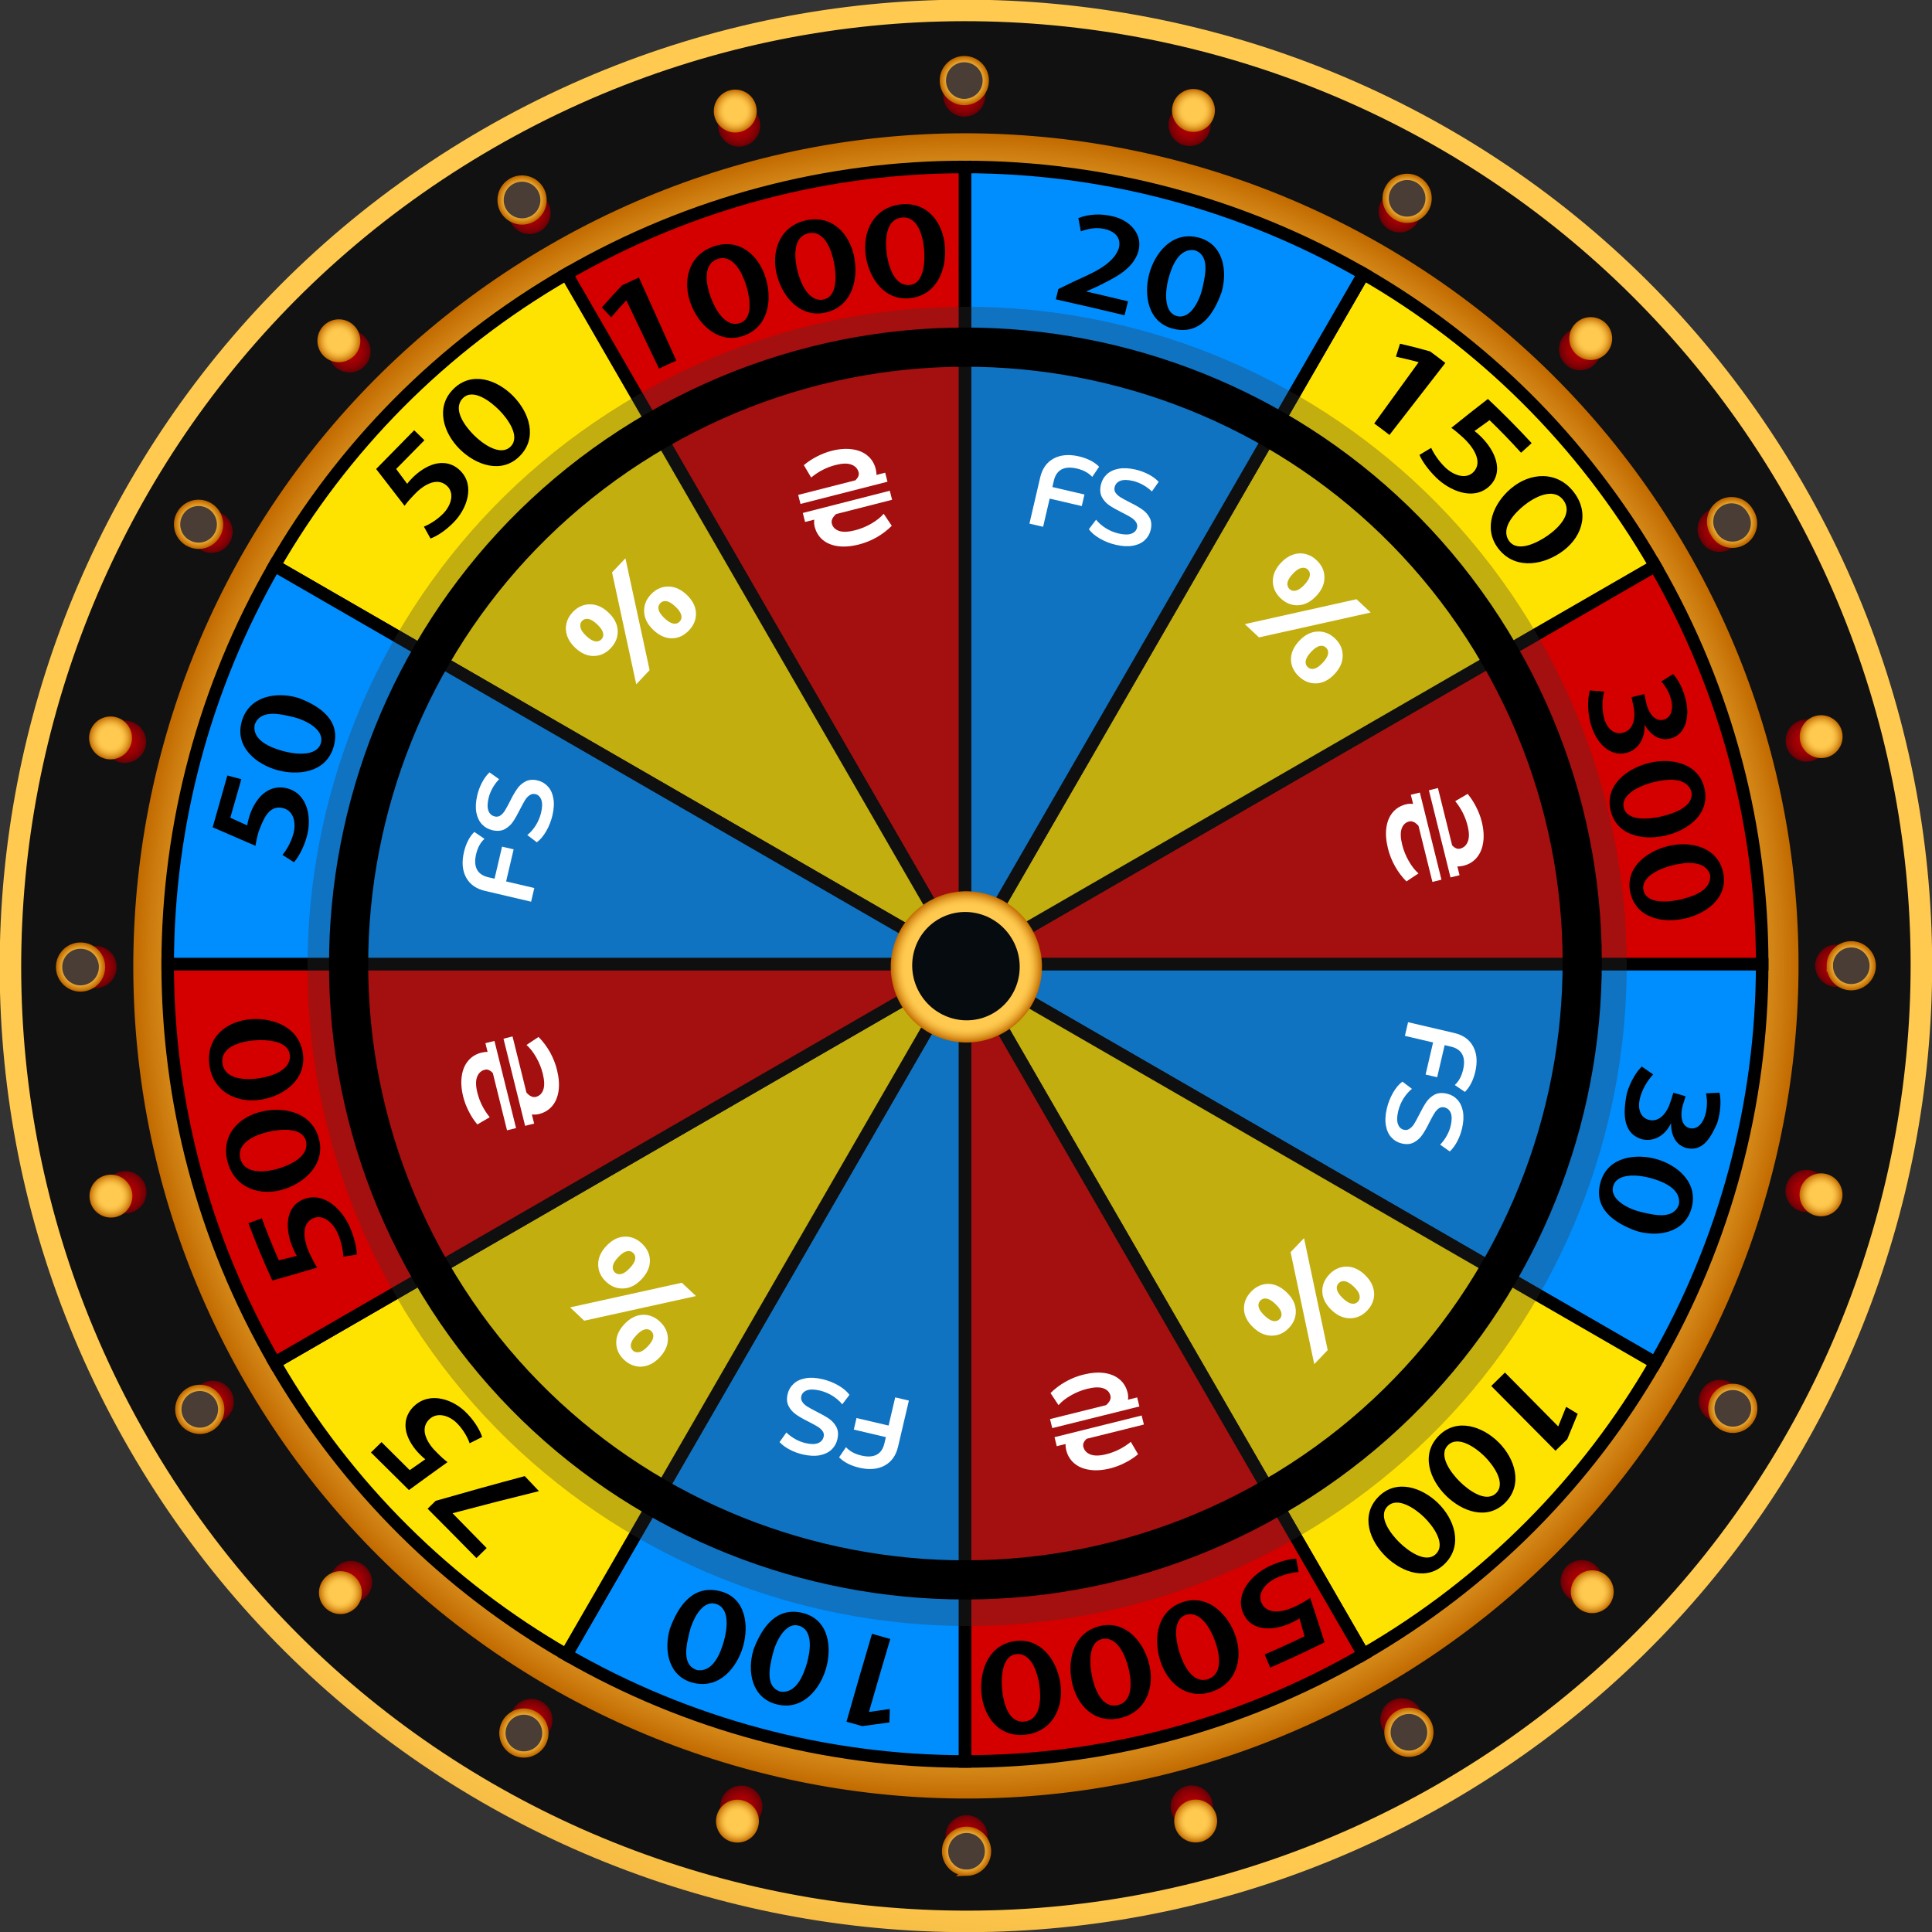
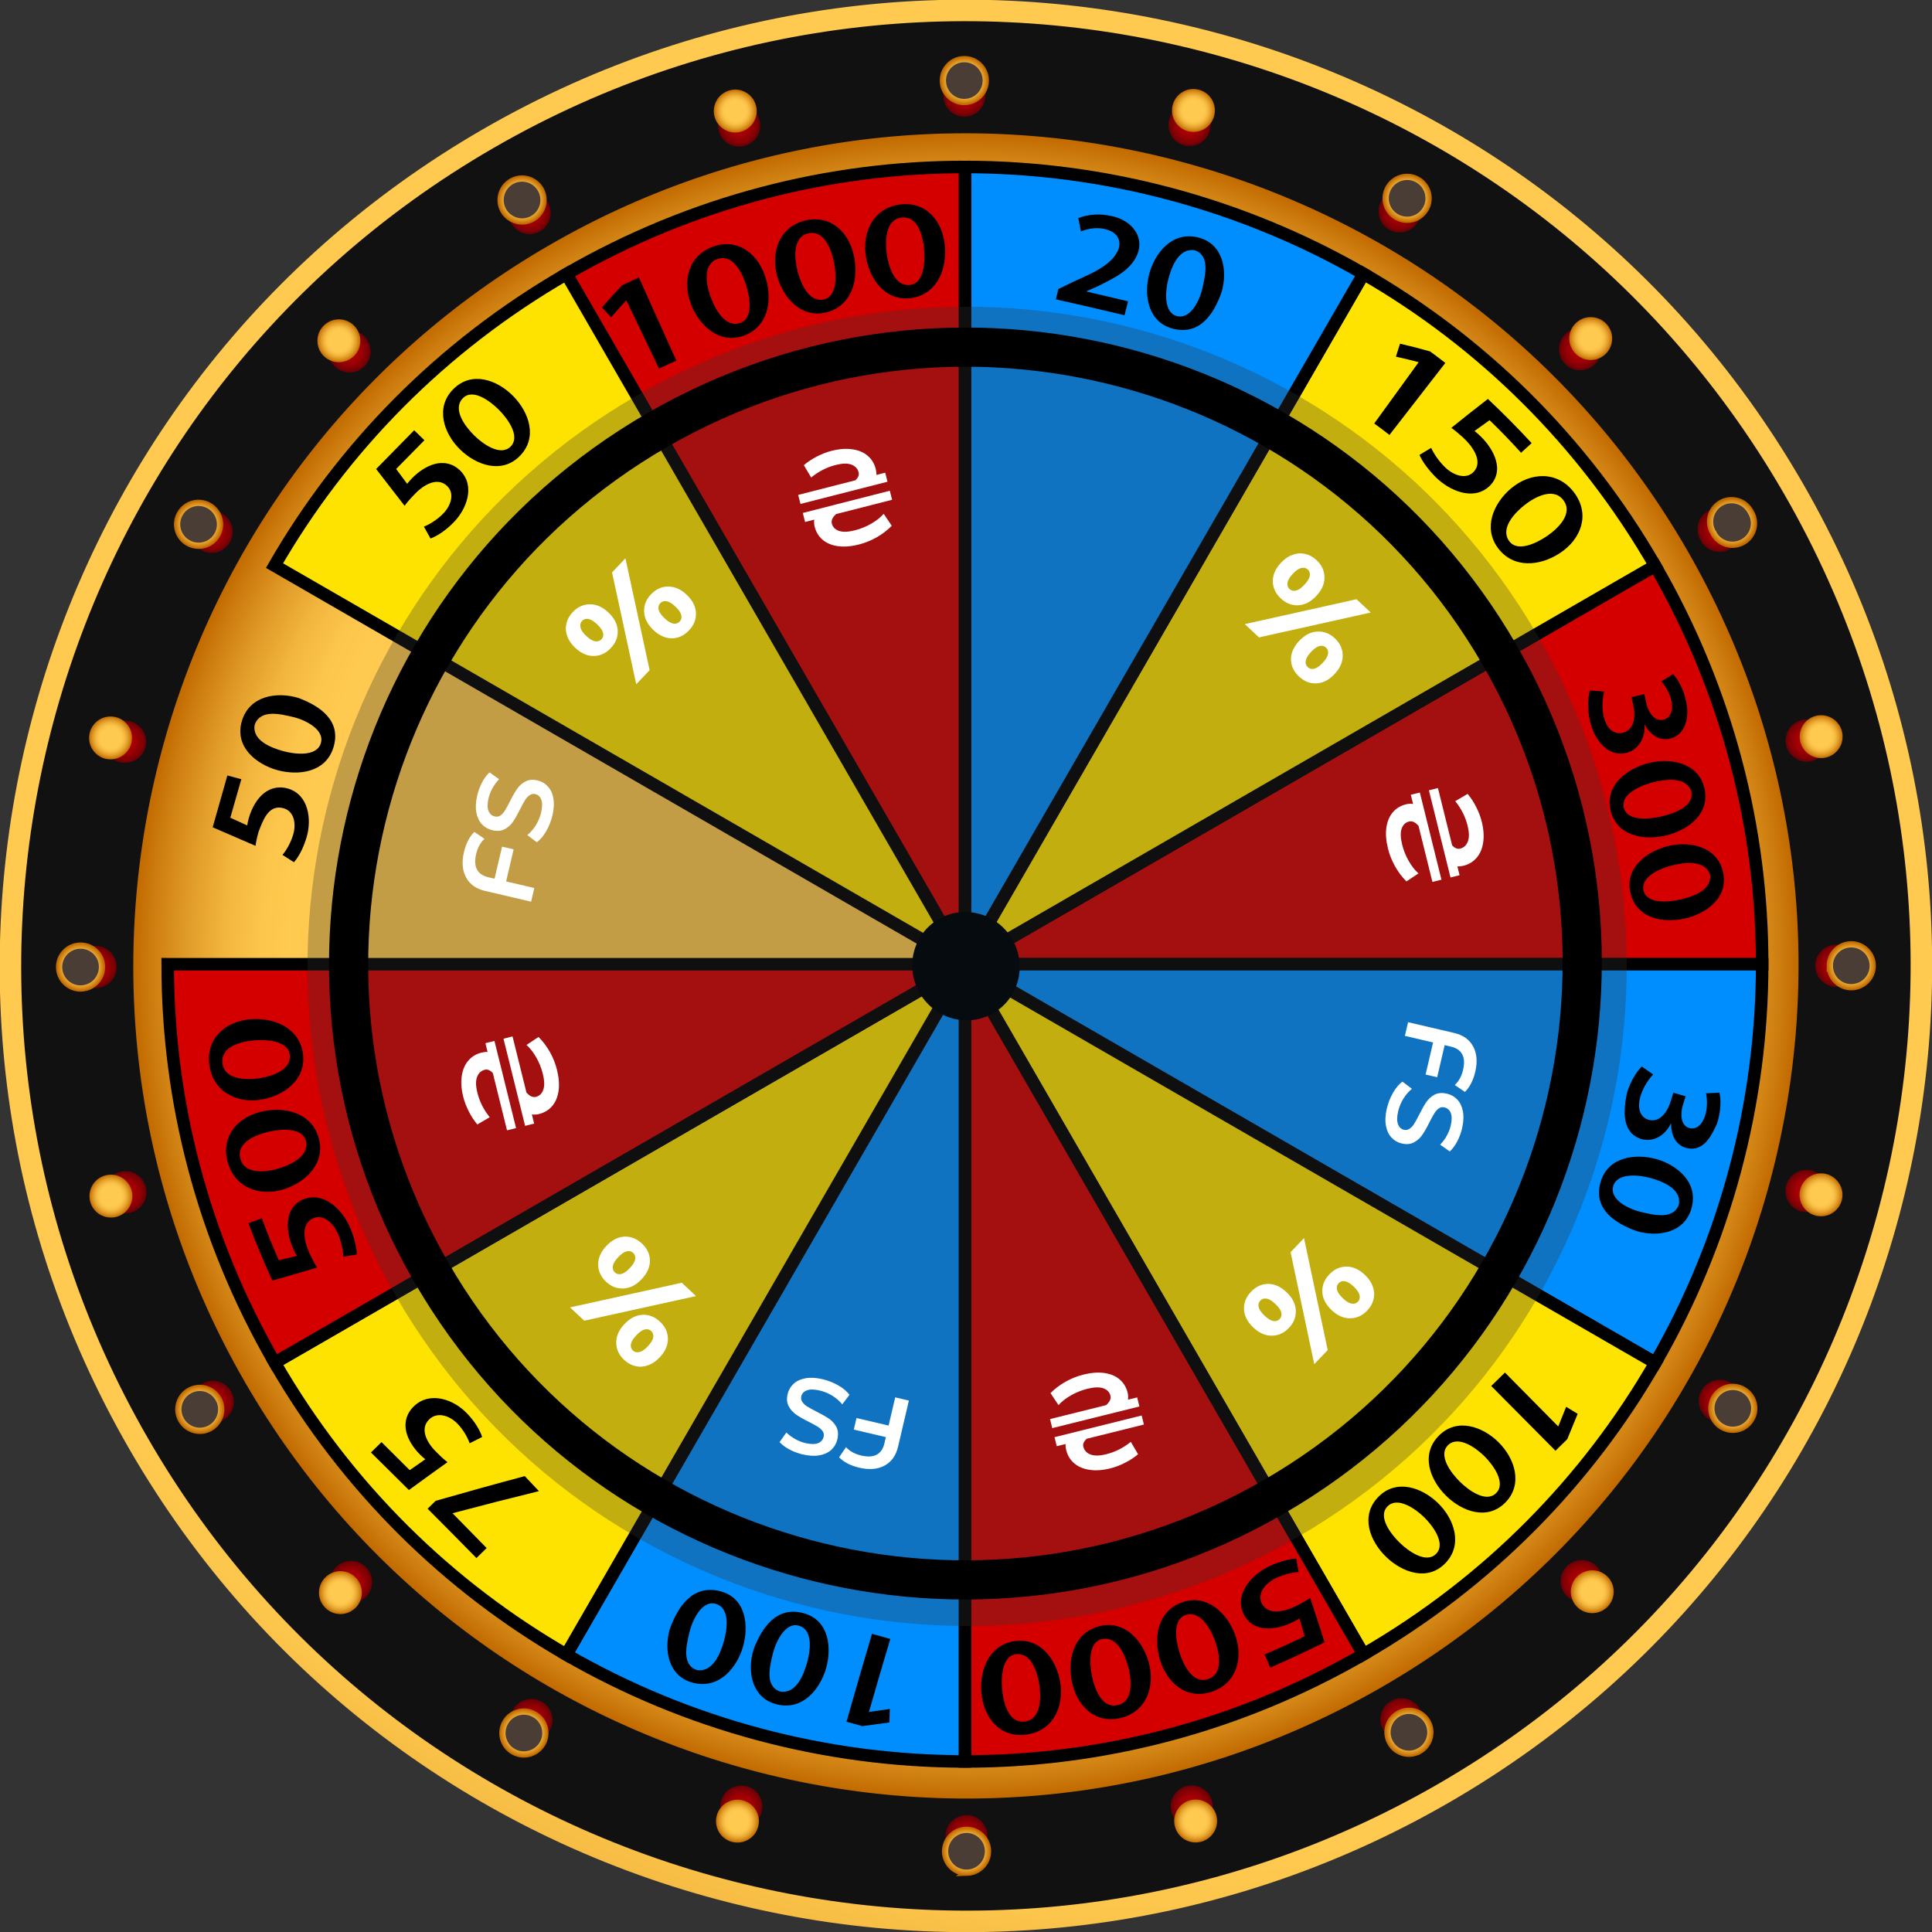
<svg xmlns="http://www.w3.org/2000/svg" width="1233" height="1233" viewBox="0 0 1233 1233" fill="none">
  <rect x="0" y="0" width="1233" height="1233" fill="#333333" stroke="none" />
  <g clip-path="url(#clip0_1_203)">
    <path d="M924.724 1150.4C1219.62 980.141 1320.65 603.064 1150.4 308.171C980.141 13.278 603.064 -87.76 308.171 82.497C13.278 252.753 -87.76 629.831 82.497 924.724C252.753 1219.62 629.831 1320.65 924.724 1150.4Z" fill="url(#paint0_radial_1_203)" />
    <path d="M917.859 1138.51C1206.18 972.043 1304.97 603.361 1138.51 315.035C972.042 26.709 603.361 -72.078 315.035 94.387C26.709 260.852 -72.078 629.533 94.387 917.859C260.852 1206.18 629.533 1304.97 917.859 1138.51Z" fill="#111111" />
    <path d="M901.109 1108.89C894.683 1112.66 886.466 1110.42 882.739 1103.97C878.994 1097.59 881.208 1089.32 887.662 1085.6C894.116 1081.87 902.304 1084.07 906.031 1090.52C909.758 1096.98 907.563 1105.16 901.137 1108.94C901.137 1108.94 901.137 1108.94 901.109 1108.89Z" fill="url(#paint1_radial_1_203)" />
    <path d="M764.098 1165.92C756.932 1167.87 749.493 1163.63 747.584 1156.43C745.63 1149.27 749.902 1141.87 757.069 1139.92C764.261 1138.01 771.629 1142.24 773.583 1149.4C775.205 1155.45 772.451 1161.59 767.306 1164.57C766.324 1165.13 765.242 1165.63 764.098 1165.92Z" fill="url(#paint2_radial_1_203)" />
    <path d="M999.902 1018.61C994.627 1013.36 994.624 1004.82 999.872 999.548C1005.15 994.321 1013.69 994.318 1018.96 999.563C1024.19 1004.84 1024.17 1013.33 1018.92 1018.61C1018.1 1019.46 1017.13 1020.15 1016.14 1020.71C1011 1023.68 1004.3 1023 999.902 1018.61Z" fill="url(#paint3_radial_1_203)" />
    <path d="M616.826 1185.4C616.826 1185.4 616.826 1185.4 616.872 1185.38C609.395 1185.39 603.392 1179.31 603.361 1171.91C603.374 1164.48 609.422 1158.43 616.852 1158.45C624.282 1158.46 630.301 1164.46 630.316 1171.94C630.298 1176.88 627.585 1181.25 623.564 1183.57C621.597 1184.71 619.29 1185.35 616.826 1185.4Z" fill="url(#paint4_radial_1_203)" />
    <path d="M1090.85 905.675C1084.41 901.973 1082.22 893.756 1085.93 887.316C1089.63 880.876 1097.82 878.642 1104.26 882.344C1110.73 886.095 1112.96 894.284 1109.26 900.724C1108.01 902.879 1106.29 904.555 1104.33 905.689C1100.31 908.011 1095.16 908.177 1090.85 905.675Z" fill="url(#paint5_radial_1_203)" />
    <path d="M469.613 1166C462.456 1164.09 458.189 1156.7 460.108 1149.54C461.997 1142.34 469.387 1138.07 476.617 1140.01C483.775 1141.93 488.041 1149.32 486.122 1156.47C485.155 1160.09 482.808 1162.94 479.862 1164.64C476.868 1166.37 473.228 1166.97 469.613 1166Z" fill="url(#paint6_radial_1_203)" />
    <path d="M1149.43 773.074C1142.28 771.155 1138.01 763.765 1139.9 756.562C1141.82 749.407 1149.21 745.14 1156.41 747.03C1163.59 748.995 1167.86 756.385 1165.94 763.542C1164.97 767.156 1162.63 770.007 1159.64 771.735C1156.69 773.436 1153.05 774.041 1149.43 773.074Z" fill="url(#paint7_radial_1_203)" />
    <path d="M332.41 1109.39C325.97 1105.69 323.736 1097.5 327.458 1090.99C331.161 1084.55 339.378 1082.36 345.818 1086.06C352.306 1089.74 354.519 1098 350.816 1104.44C349.568 1106.6 347.873 1108.2 345.861 1109.36C341.839 1111.68 336.721 1111.89 332.41 1109.39Z" fill="url(#paint8_radial_1_203)" />
    <path d="M1171.92 629.813C1164.45 629.826 1158.45 623.752 1158.46 616.32L1158.41 616.348C1158.43 608.919 1164.48 602.871 1171.91 602.884C1179.34 602.898 1185.38 608.945 1185.37 616.375C1185.38 621.36 1182.64 625.686 1178.62 628.007C1176.65 629.142 1174.34 629.789 1171.92 629.813Z" fill="url(#paint9_radial_1_203)" />
    <path d="M214.505 1019.13C209.23 1013.88 209.251 1005.39 214.5 1000.11C219.748 994.836 228.289 994.831 233.518 1000.11C238.793 1005.36 238.798 1013.9 233.549 1019.17C232.701 1019.97 231.755 1020.71 230.726 1021.3C225.58 1024.27 218.932 1023.56 214.505 1019.13Z" fill="url(#paint10_radial_1_203)" />
    <path d="M1156.52 485.611C1149.33 487.516 1141.96 483.289 1140 476.124C1138.1 468.932 1142.32 461.565 1149.49 459.608C1156.68 457.702 1164.05 461.929 1166.01 469.095C1167.63 475.145 1164.87 481.286 1159.73 484.257C1158.75 484.824 1157.66 485.324 1156.52 485.611Z" fill="url(#paint11_radial_1_203)" />
    <path d="M124.131 901.372C120.431 894.963 122.598 886.729 129.052 883.003C135.506 879.277 143.696 881.47 147.423 887.924C151.168 894.306 148.954 902.569 142.526 906.341C136.118 910.041 127.857 907.825 124.131 901.372Z" fill="url(#paint12_radial_1_203)" />
    <path d="M1085.73 345.506C1085.62 345.318 1085.54 345.177 1085.48 344.964C1085.33 344.804 1085.24 344.663 1085.14 344.476C1081.41 338.022 1083.6 329.833 1090.03 326.058C1096.49 322.332 1104.72 324.501 1108.45 330.955C1108.56 331.141 1108.67 331.329 1108.78 331.516C1108.88 331.701 1108.96 331.843 1109.07 332.03C1112.8 338.484 1110.56 346.699 1104.15 350.399C1097.69 354.125 1089.46 351.96 1085.73 345.506Z" fill="url(#paint13_radial_1_203)" />
    <path d="M83.569 773.873C76.377 775.781 68.964 771.581 67.055 764.388C65.101 757.221 69.35 749.781 76.54 747.874C83.706 745.919 91.101 750.194 93.055 757.361C94.65 763.361 91.923 769.549 86.779 772.518C85.797 773.085 84.687 773.541 83.569 773.873Z" fill="url(#paint14_radial_1_203)" />
    <path d="M998.947 232.346C993.672 227.097 993.621 218.586 998.897 213.356C1004.14 208.079 1012.69 208.074 1017.96 213.324C1023.21 218.527 1023.21 227.067 1017.96 232.344C1017.1 233.218 1016.2 233.924 1015.17 234.519C1010.02 237.49 1003.33 236.802 998.947 232.346Z" fill="url(#paint15_radial_1_203)" />
    <path d="M60.988 630.634C53.558 630.618 47.509 624.57 47.523 617.142C47.536 609.713 53.538 603.69 60.967 603.704C68.444 603.69 74.464 609.693 74.45 617.122C74.46 622.107 71.746 626.478 67.725 628.8C65.713 629.961 63.452 630.582 60.988 630.634Z" fill="url(#paint16_radial_1_203)" />
    <path d="M886.56 146.566C880.094 142.818 877.86 134.628 881.562 128.188C885.267 121.747 893.502 119.486 899.942 123.188C906.382 126.891 908.644 135.129 904.942 141.568C903.692 143.724 901.977 145.399 900.013 146.534C895.991 148.855 890.845 149.019 886.56 146.566Z" fill="url(#paint17_radial_1_203)" />
    <path d="M76.336 486.447C69.152 484.483 64.885 477.093 66.804 469.937C68.72 462.781 76.084 458.468 83.314 460.406C90.47 462.321 94.737 469.711 92.819 476.869C91.849 480.483 89.506 483.334 86.512 485.063C83.566 486.764 79.923 487.369 76.336 486.447Z" fill="url(#paint18_radial_1_203)" />
    <path d="M755.722 92.769C748.566 90.849 744.301 83.462 746.19 76.259C748.108 69.101 755.471 64.787 762.654 66.754C769.856 68.643 774.123 76.033 772.206 83.188C771.236 86.804 768.918 89.702 765.926 91.43C762.978 93.132 759.311 93.69 755.722 92.769Z" fill="url(#paint19_radial_1_203)" />
    <path d="M128.31 351.048C121.87 347.345 119.636 339.157 123.339 332.716C127.016 326.227 135.278 324.014 141.719 327.717C148.159 331.419 150.419 339.654 146.717 346.094C145.469 348.252 143.753 349.927 141.789 351.061C137.768 353.383 132.622 353.547 128.31 351.048Z" fill="url(#paint20_radial_1_203)" />
    <path d="M615.449 74.475C608.021 74.462 601.997 68.46 601.983 60.983C601.997 53.555 607.999 47.532 615.427 47.546C622.83 47.514 628.928 53.536 628.915 60.965C628.921 65.948 626.209 70.322 622.187 72.644C620.175 73.806 617.913 74.423 615.449 74.475Z" fill="url(#paint21_radial_1_203)" />
    <path d="M213.507 233.761C208.304 228.532 208.255 220.019 213.503 214.742C218.752 209.467 227.291 209.464 232.568 214.712C237.843 219.961 237.846 228.5 232.599 233.777C231.705 234.603 230.801 235.311 229.774 235.904C224.628 238.875 217.935 238.187 213.507 233.761Z" fill="url(#paint22_radial_1_203)" />
    <path d="M475.239 93.125C468.072 95.079 460.679 90.807 458.724 83.64C456.816 76.448 461.043 69.081 468.209 67.126C475.376 65.172 482.815 69.418 484.723 76.611C486.392 82.633 483.64 88.774 478.447 91.772C477.465 92.339 476.429 92.813 475.239 93.125Z" fill="url(#paint23_radial_1_203)" />
    <path d="M326.31 142.691C322.584 136.237 324.824 128.019 331.206 124.273C337.66 120.547 345.924 122.761 349.623 129.167C353.35 135.624 351.18 143.858 344.726 147.585C338.272 151.311 330.084 149.117 326.31 142.691Z" fill="url(#paint24_radial_1_203)" />
    <path d="M906.017 1117.38C899.48 1121.22 891.12 1118.94 887.33 1112.37C883.519 1105.88 885.772 1097.48 892.337 1093.69C898.902 1089.89 907.232 1092.13 911.023 1098.69C914.814 1105.26 912.582 1113.59 906.045 1117.43C906.045 1117.43 906.045 1117.43 906.017 1117.38Z" fill="#4A3D35" stroke="url(#paint25_radial_1_203)" stroke-width="4" stroke-miterlimit="10" />
    <path d="M766.643 1175.39C759.354 1177.38 751.786 1173.06 749.845 1165.74C747.857 1158.45 752.203 1150.93 759.493 1148.94C766.809 1147 774.304 1151.3 776.291 1158.59C777.942 1164.74 775.141 1170.99 769.907 1174.01C768.908 1174.59 767.807 1175.1 766.643 1175.39Z" fill="url(#paint26_radial_1_203)" />
    <path d="M1006.51 1025.55C1001.15 1020.21 1001.14 1011.52 1006.48 1006.15C1011.85 1000.83 1020.54 1000.83 1025.9 1006.17C1031.22 1011.53 1031.2 1020.18 1025.86 1025.54C1025.03 1026.4 1024.03 1027.1 1023.03 1027.68C1017.8 1030.7 1010.99 1030 1006.51 1025.55Z" fill="url(#paint27_radial_1_203)" />
    <path d="M616.833 1195.21C616.833 1195.21 616.833 1195.21 616.879 1195.18C609.274 1195.2 603.168 1189.02 603.135 1181.49C603.149 1173.93 609.301 1167.78 616.86 1167.79C624.418 1167.81 630.54 1173.91 630.555 1181.52C630.537 1186.54 627.778 1190.99 623.687 1193.35C621.686 1194.5 619.339 1195.16 616.833 1195.21Z" fill="#4A3D35" stroke="url(#paint28_radial_1_203)" stroke-width="4" stroke-miterlimit="10" />
    <path d="M1099.03 910.661C1092.48 906.895 1090.25 898.536 1094.02 891.985C1097.79 885.434 1106.12 883.161 1112.67 886.928C1119.25 890.743 1121.52 899.073 1117.75 905.624C1116.48 907.817 1114.74 909.521 1112.74 910.675C1108.65 913.037 1103.42 913.205 1099.03 910.661Z" fill="#4A3D35" stroke="url(#paint29_radial_1_203)" stroke-width="4" stroke-miterlimit="10" />
    <path d="M467.083 1175.48C459.802 1173.53 455.462 1166.01 457.413 1158.73C459.335 1151.4 466.853 1147.06 474.207 1149.03C481.488 1150.98 485.829 1158.5 483.876 1165.78C482.893 1169.46 480.506 1172.36 477.509 1174.09C474.463 1175.85 470.759 1176.46 467.083 1175.48Z" fill="url(#paint30_radial_1_203)" />
    <path d="M1158.62 775.774C1151.34 773.821 1147 766.304 1148.92 758.978C1150.87 751.699 1158.39 747.358 1165.72 749.281C1173.02 751.279 1177.36 758.797 1175.42 766.076C1174.43 769.754 1172.04 772.653 1169 774.412C1166 776.142 1162.3 776.758 1158.62 775.774Z" fill="url(#paint31_radial_1_203)" />
    <path d="M327.514 1117.89C320.963 1114.13 318.69 1105.79 322.477 1099.17C326.243 1092.62 334.602 1090.39 341.153 1094.16C347.753 1097.9 350.004 1106.3 346.238 1112.85C344.968 1115.05 343.243 1116.67 341.197 1117.86C337.106 1120.22 331.9 1120.43 327.514 1117.89Z" fill="#4A3D35" stroke="url(#paint32_radial_1_203)" stroke-width="4" stroke-miterlimit="10" />
    <path d="M1181.5 630.044C1173.9 630.057 1167.79 623.878 1167.8 616.317L1167.76 616.345C1167.77 608.789 1173.92 602.636 1181.48 602.65C1189.04 602.664 1195.19 608.816 1195.18 616.374C1195.19 621.445 1192.4 625.845 1188.31 628.207C1186.31 629.361 1183.96 630.019 1181.5 630.044Z" fill="#4A3D35" stroke="url(#paint33_radial_1_203)" stroke-width="4" stroke-miterlimit="10" />
    <path d="M207.577 1026.07C202.211 1020.73 202.232 1012.09 207.572 1006.73C212.91 1001.36 221.599 1001.35 226.918 1006.72C232.284 1012.06 232.289 1020.75 226.949 1026.11C226.087 1026.93 225.125 1027.68 224.077 1028.28C218.843 1031.3 212.08 1030.58 207.577 1026.07Z" fill="url(#paint34_radial_1_203)" />
    <path d="M1165.83 483.356C1158.51 485.293 1151.02 480.994 1149.03 473.705C1147.09 466.389 1151.39 458.895 1158.68 456.905C1166 454.966 1173.49 459.266 1175.48 466.555C1177.13 472.71 1174.33 478.957 1169.09 481.978C1168.09 482.555 1166.99 483.063 1165.83 483.356Z" fill="url(#paint35_radial_1_203)" />
    <path d="M115.644 906.282C111.881 899.764 114.086 891.389 120.651 887.598C127.216 883.808 135.547 886.038 139.337 892.603C143.148 899.095 140.896 907.501 134.357 911.338C127.838 915.101 119.435 912.848 115.644 906.282Z" fill="#4A3D35" stroke="url(#paint36_radial_1_203)" stroke-width="4" stroke-miterlimit="10" />
    <path d="M1093.82 340.835C1093.71 340.644 1093.63 340.501 1093.57 340.284C1093.41 340.122 1093.33 339.978 1093.22 339.788C1089.43 333.222 1091.66 324.893 1098.2 321.053C1104.76 317.262 1113.14 319.468 1116.93 326.033C1117.04 326.223 1117.15 326.414 1117.26 326.604C1117.37 326.793 1117.45 326.937 1117.56 327.127C1121.35 333.693 1119.07 342.05 1112.55 345.813C1105.99 349.604 1097.61 347.4 1093.82 340.835Z" fill="#4A3D35" stroke="url(#paint37_radial_1_203)" stroke-width="4" stroke-miterlimit="10" />
    <path d="M74.384 776.586C67.068 778.528 59.527 774.254 57.585 766.938C55.597 759.648 59.92 752.079 67.233 750.139C74.523 748.151 82.046 752.499 84.034 759.789C85.656 765.893 82.881 772.188 77.65 775.209C76.651 775.785 75.521 776.248 74.384 776.586Z" fill="url(#paint38_radial_1_203)" />
    <path d="M1005.54 225.725C1000.18 220.385 1000.12 211.727 1005.49 206.408C1010.83 201.04 1019.52 201.035 1024.88 206.375C1030.22 211.668 1030.22 220.354 1024.89 225.722C1024.01 226.612 1023.09 227.33 1022.04 227.935C1016.81 230.957 1010 230.258 1005.54 225.725Z" fill="url(#paint39_radial_1_203)" />
    <path d="M51.414 630.878C43.856 630.862 37.702 624.71 37.716 617.154C37.73 609.597 43.835 603.47 51.392 603.484C58.997 603.47 65.122 609.576 65.108 617.133C65.118 622.204 62.358 626.651 58.266 629.013C56.219 630.195 53.92 630.825 51.414 630.878Z" fill="#4A3D35" stroke="url(#paint40_radial_1_203)" stroke-width="4" stroke-miterlimit="10" />
    <path d="M891.217 138.466C884.639 134.653 882.366 126.323 886.133 119.772C889.901 113.219 898.278 110.92 904.829 114.686C911.38 118.452 913.681 126.831 909.915 133.382C908.644 135.575 906.899 137.28 904.902 138.433C900.81 140.795 895.576 140.961 891.217 138.466Z" fill="#4A3D35" stroke="url(#paint41_radial_1_203)" stroke-width="4" stroke-miterlimit="10" />
    <path d="M67.026 484.205C59.718 482.208 55.377 474.69 57.33 467.412C59.279 460.132 66.77 455.745 74.124 457.716C81.404 459.664 85.744 467.182 83.793 474.463C82.806 478.14 80.423 481.04 77.377 482.798C74.38 484.529 70.675 485.144 67.026 484.205Z" fill="url(#paint42_radial_1_203)" />
    <path d="M758.123 83.742C750.844 81.789 746.505 74.274 748.427 66.948C750.378 59.667 757.867 55.277 765.174 57.279C772.5 59.2 776.841 66.718 774.891 73.995C773.905 77.675 771.546 80.622 768.503 82.379C765.504 84.111 761.774 84.679 758.123 83.742Z" fill="url(#paint43_radial_1_203)" />
    <path d="M119.897 346.473C113.345 342.707 111.072 334.377 114.839 327.826C118.579 321.224 126.984 318.973 133.535 322.74C140.087 326.506 142.386 334.883 138.619 341.434C137.35 343.629 135.606 345.333 133.607 346.487C129.517 348.849 124.282 349.015 119.897 346.473Z" fill="#4A3D35" stroke="url(#paint44_radial_1_203)" stroke-width="4" stroke-miterlimit="10" />
    <path d="M615.432 65.133C607.876 65.119 601.749 59.014 601.735 51.409C601.749 43.852 607.854 37.725 615.41 37.739C622.94 37.706 629.144 43.832 629.13 51.389C629.137 56.459 626.377 60.908 622.286 63.27C620.239 64.451 617.939 65.08 615.432 65.133Z" fill="#4A3D35" stroke="url(#paint45_radial_1_203)" stroke-width="4" stroke-miterlimit="10" />
    <path d="M206.561 227.165C201.268 221.845 201.219 213.185 206.557 207.817C211.896 202.452 220.583 202.448 225.951 207.787C231.317 213.126 231.32 221.813 225.982 227.181C225.073 228.021 224.154 228.741 223.109 229.345C217.875 232.367 211.065 231.667 206.561 227.165Z" fill="url(#paint46_radial_1_203)" />
    <path d="M472.805 84.104C465.515 86.092 457.994 81.746 456.006 74.456C454.065 67.14 458.364 59.645 465.654 57.657C472.944 55.669 480.511 59.989 482.453 67.306C484.15 73.431 481.351 79.678 476.068 82.728C475.069 83.305 474.015 83.787 472.805 84.104Z" fill="url(#paint47_radial_1_203)" />
    <path d="M321.309 134.524C317.519 127.959 319.798 119.6 326.29 115.789C332.855 111.999 341.262 114.251 345.024 120.768C348.815 127.335 346.608 135.712 340.043 139.502C333.477 143.293 325.149 141.061 321.309 134.524Z" fill="#4A3D35" stroke="url(#paint48_radial_1_203)" stroke-width="4" stroke-miterlimit="10" />
    <path d="M882.092 1076.56C1136.2 929.847 1223.27 604.914 1076.56 350.802C929.846 96.689 604.914 9.624 350.801 156.336C96.689 303.048 9.623 627.98 156.335 882.093C303.047 1136.21 627.98 1223.27 882.092 1076.56Z" fill="url(#paint49_radial_1_203)" />
    <path d="M615.82 615.362L1056.3 361.049C1102.66 441.341 1124.67 528.951 1124.62 615.362L1124.44 615.361L615.82 615.362Z" fill="#D40000" stroke="black" stroke-width="8" stroke-miterlimit="10" />
    <path d="M1056.3 361.049L615.819 615.362L870.132 174.879L870.219 174.727C945.079 217.888 1009.94 280.756 1056.3 361.049Z" fill="#FFE300" stroke="black" stroke-width="8" stroke-miterlimit="10" />
    <path d="M870.22 174.727L870.132 174.879L615.819 615.362L615.82 106.738L615.82 106.561C705.022 106.608 792.945 130.167 870.22 174.727Z" fill="#008EFF" stroke="black" stroke-width="8" stroke-miterlimit="10" />
    <path d="M1124.44 615.361L1124.62 615.362C1124.57 704.562 1101.01 792.485 1056.45 869.76L1056.3 869.673L615.82 615.362L1124.44 615.361Z" fill="#008EFF" stroke="black" stroke-width="8" stroke-miterlimit="10" />
    <path d="M615.82 106.561L615.82 106.738L615.819 615.362L361.507 174.88C441.8 128.523 529.409 106.51 615.82 106.561Z" fill="#D40000" stroke="black" stroke-width="8" stroke-miterlimit="10" />
    <path d="M1056.3 869.673L1056.45 869.76C1013.29 944.619 950.424 1009.48 870.131 1055.84L615.82 615.362L1056.3 869.673Z" fill="#FFE300" stroke="black" stroke-width="8" stroke-miterlimit="10" />
    <path d="M615.82 615.362L870.131 1055.84C789.84 1102.2 702.231 1124.21 615.821 1124.16L615.821 1123.98L615.82 615.362Z" fill="#D40000" stroke="black" stroke-width="8" stroke-miterlimit="10" />
    <path d="M361.507 174.88L615.82 615.362L175.34 361.049L175.187 360.96C218.348 286.101 281.216 221.236 361.507 174.88Z" fill="#FFE300" stroke="black" stroke-width="8" stroke-miterlimit="10" />
-     <path d="M175.34 361.049L615.82 615.362L107.196 615.361L107.02 615.36C107.068 526.158 130.626 438.233 175.187 360.96L175.34 361.049Z" fill="#008EFF" stroke="black" stroke-width="8" stroke-miterlimit="10" />
    <path d="M615.82 615.362L615.821 1123.98L615.821 1124.16C526.619 1124.11 438.696 1100.56 361.421 1056L361.508 1055.84L615.82 615.362Z" fill="#008EFF" stroke="black" stroke-width="8" stroke-miterlimit="10" />
    <path d="M615.82 615.362L361.508 1055.84L361.421 1056C286.562 1012.83 221.696 949.964 175.34 869.673L615.82 615.362Z" fill="#FFE300" stroke="black" stroke-width="8" stroke-miterlimit="10" />
    <path d="M615.819 615.362L175.339 869.673C128.982 789.38 106.97 701.771 107.02 615.36L107.196 615.361L615.819 615.362Z" fill="#D40000" stroke="black" stroke-width="8" stroke-miterlimit="10" />
    <path opacity="0.3" d="M827.667 981.248C1028.98 865.018 1097.96 607.597 981.728 406.281C865.499 204.966 608.077 135.99 406.762 252.219C205.446 368.449 136.47 625.87 252.7 827.186C368.93 1028.5 626.351 1097.48 827.667 981.248Z" fill="#353535" />
-     <path d="M640.873 658.869C663.958 645.541 671.868 616.022 658.54 592.937C645.211 569.851 615.693 561.942 592.607 575.27C569.522 588.598 561.613 618.117 574.941 641.202C588.269 664.288 617.788 672.197 640.873 658.869Z" fill="url(#paint50_radial_1_203)" />
    <path d="M633.823 646.658C650.164 637.223 655.642 616.118 646.057 599.517C636.473 582.916 615.456 577.107 599.115 586.542C582.774 595.976 577.296 617.082 586.881 633.683C596.465 650.283 617.482 656.092 633.823 646.658Z" fill="#060B10" />
    <path d="M812.714 955.421C1001.03 846.698 1065.67 606.114 957.096 418.06C848.524 230.006 607.85 165.696 419.537 274.418C231.224 383.141 166.582 623.726 275.154 811.779C383.727 999.833 624.401 1064.14 812.714 955.421Z" stroke="black" stroke-width="25" stroke-miterlimit="10" />
    <path d="M270.876 280.964C264.842 287.059 258.824 293.171 252.822 299.299C255.634 303.086 257.04 304.981 259.85 308.77C260.795 307.546 261.661 306.53 263.024 305.138C267.111 300.962 272.108 297.635 277.083 296.211C282.568 294.64 288.722 295.417 293.76 300.383C303.496 310.13 297.776 325.145 289.339 333.553C284.023 338.99 278.363 342.389 274.745 343.684C273.056 340.641 272.211 339.12 270.522 336.077C273.467 334.966 278.649 332.068 282.841 327.78C287.956 322.546 290.265 314.753 285.28 310.09C278.559 303.801 269.232 310.309 264.152 315.905C261.583 318.541 259.791 320.646 258.201 322.802C252.158 314.967 246.105 307.14 240.044 299.319C248.105 291.042 256.199 282.798 264.327 274.586C266.949 277.135 268.259 278.411 270.876 280.964Z" fill="black" />
    <path d="M327.427 252.685C337.822 263.211 343.403 279.59 331.458 291.307C319.911 302.634 303.698 296.758 293.536 286.785C282.999 276.443 277.64 259.842 289.429 248.202C301.128 236.651 317.229 242.358 327.427 252.685ZM302.553 277.812C308.094 283.32 319.375 291.395 325.825 285.041C332.373 278.591 324.04 267.235 318.483 261.635C313.386 256.499 301.737 247.241 295.186 254.358C288.668 261.438 296.999 272.291 302.553 277.812Z" fill="black" />
    <path d="M994.409 910.297C994.468 910.24 994.497 910.212 994.555 910.155C996.528 905.228 997.519 902.765 999.509 897.838C1002.46 899.62 1003.93 900.511 1006.88 902.296C1004.19 908.787 1002.86 912.033 1000.21 918.526C997.202 921.459 995.701 922.927 992.704 925.866C979.071 912.053 965.403 898.276 951.7 884.533C955.199 881.1 956.952 879.386 960.462 875.96C971.801 887.383 983.117 898.829 994.409 910.297Z" fill="black" />
    <path d="M922.984 954.688C912.392 944.309 906.47 928.008 918.397 916.125C929.925 904.64 946.246 910.372 956.428 920.495C966.792 930.798 972.209 947.372 960.636 958.996C949.147 970.535 933.159 964.657 922.984 954.688ZM947.425 929.429C941.865 923.896 930.532 915.887 924.105 922.328C917.59 928.855 926.088 940.11 931.705 945.65C937.308 951.177 948.485 959.331 954.89 952.839C961.267 946.377 952.954 934.933 947.425 929.429Z" fill="black" />
    <path d="M884.761 993.734C874.086 983.484 867.943 967.254 879.72 955.245C891.102 943.639 907.463 949.256 917.719 959.249C928.164 969.425 933.807 985.934 922.382 997.678C911.04 1009.34 895.008 1003.57 884.761 993.734ZM908.843 968.263C903.242 962.799 891.828 954.89 885.489 961.39C879.065 967.977 887.688 979.143 893.355 984.621C899 990.078 910.261 998.132 916.575 991.583C922.861 985.064 914.422 973.705 908.843 968.263Z" fill="black" />
    <path d="M154.012 497.295C151.644 505.481 149.299 513.671 146.977 521.87C151.296 523.822 153.452 524.802 157.759 526.768C158.002 525.249 158.275 523.951 158.805 522.086C160.392 516.494 163.197 511.206 166.907 507.581C170.996 503.584 176.822 501.303 183.675 503.226C196.968 507.048 199.094 522.998 195.642 534.42C193.537 541.736 190.165 547.416 187.595 550.273C184.664 548.397 183.197 547.46 180.26 545.59C182.323 543.216 185.508 538.206 187.159 532.443C189.174 525.411 187.586 517.634 180.843 515.775C171.159 513.105 167.593 524.224 164.99 530.947C163.994 534.474 163.427 537.166 163.062 539.808C153.968 535.824 144.855 531.881 135.724 527.981C138.804 516.944 141.93 505.921 145.102 494.91C148.669 495.859 150.451 496.336 154.012 497.295Z" fill="black" />
    <path d="M190.444 445.425C204.393 450.629 218.11 460.066 212.758 477.136C207.624 493.514 189.639 495.005 176.907 491.468C163.964 487.873 149.32 476.847 154.414 459.981C159.175 444.214 176.381 441.177 190.444 445.425ZM180.553 479.311C188.158 481.434 202.054 483.055 204.732 474.377C207.456 465.551 194.538 459.285 186.844 457.54C179.471 455.867 166.202 452.272 162.558 462.515C160.696 472.565 173.065 477.221 180.553 479.311Z" fill="black" />
    <path d="M673.832 191.044C674.472 188.411 674.794 187.095 675.44 184.462C679.129 182.661 680.974 181.764 684.667 179.975C694.363 175.316 710.177 169.772 714.027 158.434C715.35 153.36 713.443 148.146 704.949 146.143C699.253 144.799 693.682 146.204 689.809 147.636C689.159 144.248 688.835 142.554 688.189 139.164C695.056 136.538 702.633 136.269 709.762 137.972C720.276 140.126 729.629 148.892 726.542 160.334C723.088 172.293 710.258 177.774 700.169 182.902C697.47 184.088 696.12 184.682 693.423 185.874C693.406 185.944 693.397 185.979 693.379 186.049C702.23 188.093 711.072 190.175 719.905 192.296C719.009 195.856 718.564 197.636 717.679 201.195C703.088 197.706 688.471 194.323 673.832 191.044Z" fill="black" />
    <path d="M779.671 186.264C774.781 200.243 765.858 214.12 748.735 209.806C732.118 205.618 730.09 187.714 733.358 175.087C736.747 161.994 747.731 147.269 764.756 151.567C780.567 155.558 783.598 172.463 779.671 186.264ZM745.633 178.123C743.668 185.642 742.429 199.549 751.2 201.737C760.068 203.95 765.901 191.046 767.53 183.301C769.032 176.154 772.527 162.778 762.241 159.666C752.156 158.274 747.627 170.491 745.633 178.123Z" fill="black" />
    <path d="M905.334 231.209C905.259 231.155 905.222 231.128 905.147 231.073C899.431 229.581 896.573 228.891 890.864 227.622C891.929 224.322 892.452 222.668 893.48 219.351C901.159 221.123 905.003 222.107 912.685 224.275C916.62 227.16 918.567 228.63 922.415 231.622C910.543 246.955 898.657 262.277 886.755 277.587C882.912 274.598 880.966 273.134 877.023 270.27C886.47 257.257 895.907 244.237 905.334 231.209Z" fill="black" />
    <path d="M970.742 288.938C964.283 281.783 957.577 274.852 950.641 268.158C946.784 270.904 944.862 272.285 941.035 275.066C942.378 276.101 943.494 277.052 945.021 278.548C949.601 283.037 953.244 288.478 954.703 293.837C956.411 299.726 955.358 306.035 950.09 310.681C939.868 319.696 924.9 312.992 916.52 304.76C911.105 299.441 907.402 293.902 905.904 290.314C908.877 288.496 910.37 287.596 913.371 285.813C914.671 288.776 917.84 293.959 922.262 298.236C927.657 303.455 935.581 306.123 940.32 301.293C947.021 294.466 939.403 284.417 933.801 279.305C930.92 276.675 928.596 274.705 926.228 273.058C933.94 266.822 941.722 260.671 949.571 254.607C959.242 263.69 968.514 273.048 977.505 282.805C974.8 285.258 973.448 286.485 970.742 288.938Z" fill="black" />
    <path d="M995.334 353.124C982.664 361.318 965.844 363.011 955.96 349.725C946.419 336.9 953.123 321.307 964.089 311.914C976.674 301.136 994.209 300.361 1004.68 314.448C1015.08 328.446 1008.98 344.303 995.334 353.124ZM972.751 322.498C966.533 327.457 957.538 337.068 962.96 345.04C968.45 353.11 981.561 346.082 987.591 341.9C994.105 337.383 1004.28 327.902 997.72 319.189C991.211 310.539 978.889 317.603 972.751 322.498Z" fill="black" />
    <path d="M554.581 1092.48C554.659 1092.5 554.698 1092.52 554.776 1092.54C560.016 1091.78 562.635 1091.41 567.872 1090.67C567.768 1094.11 567.717 1095.83 567.62 1099.26C560.694 1100.18 557.23 1100.65 550.299 1101.61C546.276 1100.48 544.263 1099.92 540.234 1098.8C545.539 1080.06 550.964 1061.35 556.509 1042.68C561.18 1044.01 563.514 1044.67 568.177 1046.01C563.565 1061.48 559.033 1076.97 554.581 1092.48Z" fill="black" />
    <path d="M480.875 1052.84C486.113 1038.75 495.581 1024.85 512.861 1029.54C529.491 1034.06 530.805 1052.17 527.203 1064.71C523.47 1077.7 512.384 1092.08 495.504 1087.67C479.71 1083.55 476.691 1066.66 480.875 1052.84ZM515.001 1061.38C517.142 1053.92 519.156 1040.48 510.074 1037.6C500.866 1034.67 494.712 1048.82 493.094 1055.88C491.461 1062.99 487.762 1076.38 498.071 1079.59C508.119 1081.09 512.825 1068.95 515.001 1061.38Z" fill="black" />
    <path d="M427.569 1039.3C432.778 1025.07 442.226 1011.05 459.651 1015.51C476.429 1019.81 477.831 1037.99 474.283 1050.57C470.585 1063.67 459.506 1078.18 442.485 1074.01C426.551 1070.1 423.436 1053.16 427.569 1039.3ZM461.976 1047.39C464.085 1039.93 466.052 1026.38 456.888 1023.62C447.602 1020.82 441.491 1035.04 439.889 1042.17C438.292 1049.28 434.619 1062.8 445.026 1065.88C455.145 1067.24 459.815 1055.04 461.976 1047.39Z" fill="black" />
    <path d="M1055.06 685.708C1052.98 687.794 1048.93 693.174 1047.05 699.263C1044.22 708.496 1047.72 713.509 1052.19 714.655C1058.9 716.535 1063.91 710.305 1066.19 702.959C1066.88 700.726 1067.23 699.61 1067.93 697.376C1071.06 698.274 1072.63 698.725 1075.76 699.63C1075.08 701.782 1074.75 702.858 1074.08 705.01C1072.34 710.586 1072.44 718.272 1078.07 719.904C1081.88 721.009 1086.07 718.726 1088.23 711.797C1089.84 706.624 1089.49 700.864 1088.76 697.769C1092.19 697.583 1093.91 697.493 1097.34 697.317C1098.44 701.596 1098.29 709.233 1095.91 716.834C1092.19 724.982 1087.18 735.458 1076.07 732.614C1070.19 730.914 1066.51 725.622 1066.47 717.099C1066.4 717.079 1066.36 717.069 1066.3 717.049C1063.01 724.151 1055.95 728.941 1047.98 727.086C1034.44 723.17 1036.2 708.089 1038.31 697.478C1040.69 689.709 1044.7 683.554 1047.79 680.676C1050.7 682.686 1052.15 683.693 1055.06 685.708Z" fill="black" />
    <path d="M1044.43 785.655C1030.52 780.64 1016.55 771.497 1021.48 754.404C1026.26 737.828 1044.43 736.165 1057.11 739.728C1070.02 743.357 1084.31 754.531 1079.47 771.299C1074.99 786.854 1058.2 789.713 1044.43 785.655ZM1053.53 751.862C1045.95 749.743 1032.04 748.282 1029.55 757.001C1027.04 765.814 1039.95 771.861 1047.65 773.579C1054.83 775.184 1068.03 778.811 1071.46 768.676C1073.19 758.683 1061.04 753.961 1053.53 751.862Z" fill="black" />
    <path d="M272.895 962.86C274.946 960.847 275.973 959.841 278.031 957.833C296.939 952.384 315.894 947.127 334.907 942.058C338.531 945.888 340.341 947.805 343.955 951.643C325.59 956.149 307.275 960.832 289.001 965.694C288.949 965.744 288.924 965.77 288.872 965.82C296.132 973.183 303.371 980.567 310.589 987.973C307.97 990.522 306.664 991.799 304.057 994.357C293.714 983.815 283.326 973.316 272.895 962.86Z" fill="black" />
    <path d="M243.487 920.349C249.496 926.306 255.495 932.273 261.484 938.25C265.45 935.461 267.437 934.071 271.417 931.3C270.213 930.346 269.217 929.473 267.857 928.105C263.78 924 260.587 919.011 259.332 914.041C257.949 908.563 258.986 902.39 264.306 897.324C274.511 887.735 289.63 893.09 298.132 902.122C303.421 907.602 306.573 913.409 307.693 917.088C304.502 918.69 302.908 919.494 299.722 921.107C298.746 918.121 296.065 912.836 291.892 908.539C286.8 903.295 278.965 900.881 273.9 905.86C267.221 912.424 273.311 921.841 278.873 927.082C281.437 929.686 283.491 931.513 285.603 933.143C277.36 939.032 269.152 944.969 260.98 950.954C252.917 942.937 244.835 934.939 236.735 926.96C239.43 924.312 240.78 922.989 243.487 920.349Z" fill="black" />
    <path d="M167.115 777.529C170.419 786.566 174.024 795.493 177.922 804.29C182.529 803.199 184.829 802.642 189.421 801.508C188.568 800.042 187.892 798.742 187.04 796.78C184.487 790.899 183.156 784.495 183.817 778.986C184.444 772.893 187.786 767.444 194.41 765.109C207.287 760.568 218.644 772.437 223.312 783.226C226.334 790.213 227.685 796.767 227.724 800.669C224.283 801.225 222.56 801.493 219.106 802.008C219.016 798.765 218.028 792.751 215.537 787.111C212.496 780.227 206.151 774.773 199.946 777.47C191.172 781.283 194.458 793.462 197.72 800.308C199.4 803.834 200.812 806.54 202.385 808.964C192.888 811.825 183.36 814.584 173.804 817.24C168.28 805.208 163.215 793.071 158.548 780.681C161.975 779.42 163.688 778.789 167.115 777.529Z" fill="black" />
    <path d="M168.267 709.115C183.023 706.194 199.316 710.746 203.549 726.75C207.636 742.199 195.553 754.141 181.894 758.745C166.27 764.011 149.683 758.318 145.211 741.39C140.766 724.568 152.43 712.25 168.267 709.115ZM177.821 745.736C185.426 743.456 197.373 737.896 195.31 728.498C193.222 718.986 178.412 720.678 171.287 722.32C163.606 724.091 150.59 729.073 153.431 739.573C156.252 749.998 170.339 747.978 177.821 745.736Z" fill="black" />
    <path d="M160.973 650.408C176.05 649.619 191.477 656.545 193.391 673.008C195.238 688.9 181.616 699.033 167.407 701.652C151.156 704.647 135.577 696.595 133.561 679.186C131.559 661.888 144.795 651.255 160.973 650.408ZM165.225 688.17C173.091 686.994 185.694 683.182 184.986 673.564C184.269 663.825 169.395 663.367 162.084 663.979C154.203 664.639 140.64 667.75 141.957 678.56C143.265 689.292 157.478 689.327 165.225 688.17Z" fill="black" />
    <path d="M1023.81 441.343C1022.98 444.167 1022.04 450.796 1023.4 456.956C1025.46 466.295 1031.1 468.876 1035.68 467.648C1042.64 465.944 1044.06 458.078 1042.45 450.618C1041.97 448.35 1041.72 447.216 1041.24 444.947C1044.51 444.158 1046.15 443.767 1049.42 442.988C1049.88 445.178 1050.11 446.273 1050.58 448.462C1051.78 454.135 1055.66 460.729 1061.54 459.347C1065.51 458.411 1068.16 454.351 1066.69 447.281C1065.6 442.004 1062.42 437.208 1060.22 434.9C1063.23 433.027 1064.74 432.093 1067.75 430.228C1070.87 433.372 1074.51 440.051 1076.11 447.82C1078.16 456.625 1076.25 468.82 1065.99 471.352C1059.87 472.79 1053.97 470.022 1049.72 462.677C1049.65 462.694 1049.61 462.703 1049.54 462.72C1050.02 470.487 1046.01 478.422 1038.05 480.464C1025.22 483.603 1016.86 470.579 1014.65 459.772C1012.89 451.928 1013.4 444.665 1014.73 440.661C1018.37 440.928 1020.18 441.065 1023.81 441.343Z" fill="black" />
    <path d="M1063.48 533.131C1049.23 536.59 1031.68 533.658 1027.83 517.148C1024.07 501.044 1038.55 490.299 1052.46 486.899C1066.67 483.425 1084.28 487.039 1087.85 503.398C1091.35 519.463 1077.36 529.76 1063.48 533.131ZM1055.2 499.197C1047.5 501.058 1034.23 506.619 1036.29 515.442C1038.37 524.334 1052.84 522.856 1060.51 521.004C1067.47 519.322 1081.47 515.056 1079.41 505.04C1076.04 495.349 1062.8 497.359 1055.2 499.197Z" fill="black" />
    <path d="M1075.97 586.037C1061.73 589.499 1044.55 586.326 1040.57 570.046C1036.68 554.155 1050.68 543.371 1064.5 539.983C1078.7 536.505 1095.94 540.353 1099.64 556.487C1103.28 572.339 1089.77 582.682 1075.97 586.037ZM1067.36 552.235C1059.76 554.077 1046.76 559.594 1048.91 568.367C1051.07 577.212 1065.24 575.807 1072.88 573.958C1080.52 572.109 1092.62 568.188 1091.34 558.104C1087.94 548.517 1074.95 550.398 1067.36 552.235Z" fill="black" />
    <path d="M807.064 1055.87C815.656 1052.21 824.157 1048.34 832.557 1044.26C831.285 1039.7 830.641 1037.43 829.337 1032.88C827.936 1033.77 826.69 1034.47 824.807 1035.38C819.158 1038.08 812.96 1039.62 807.521 1039.19C801.511 1038.8 795.964 1035.74 793.271 1029.25C788.024 1016.6 799.287 1004.69 809.932 999.627C816.811 996.357 823.331 994.835 827.223 994.708C827.863 998.133 828.175 999.849 828.784 1003.28C825.564 1003.45 819.607 1004.59 814.087 1007.26C807.351 1010.52 802.229 1017.07 805.195 1023.17C809.337 1031.69 821.126 1028.11 827.823 1024.65C831.226 1022.89 833.841 1021.43 836.176 1019.82C839.306 1029.22 842.361 1038.65 845.341 1048.11C833.906 1053.8 822.369 1059.17 810.654 1064.26C809.218 1060.9 808.5 1059.23 807.064 1055.87Z" fill="black" />
    <path d="M740.23 1059.1C735.969 1044.72 738.892 1027.99 754.592 1022.53C769.746 1017.26 782.38 1028.71 787.77 1042.05C793.781 1056.91 789.943 1073.91 773.632 1079.58C757.427 1085.22 744.688 1074.15 740.23 1059.1ZM775.282 1046.86C772.508 1039.46 766.151 1027.85 756.963 1030.61C747.664 1033.4 750.645 1048.1 752.865 1055.01C755.214 1062.32 761.108 1075.1 771.187 1071.53C781.197 1067.98 777.956 1053.99 775.282 1046.86Z" fill="black" />
    <path d="M683.915 1072.57C681.193 1057.8 685.898 1041.48 702.091 1037.71C717.72 1034.07 729.072 1046.79 733.026 1060.62C737.434 1076.04 731.823 1092.53 715 1096.46C698.287 1100.35 686.761 1088.01 683.915 1072.57ZM720.101 1064.09C718.123 1056.43 713.027 1044.22 703.595 1046C694.048 1047.79 695.453 1062.72 696.932 1069.83C698.498 1077.35 703.014 1090.68 713.419 1088.19C723.753 1085.72 722.008 1071.46 720.101 1064.09Z" fill="black" />
    <path d="M626.3 1080.03C625.153 1065 631.644 1049.32 648.164 1047.28C664.109 1045.31 674.098 1059.11 676.575 1073.32C679.338 1089.16 671.949 1104.94 654.788 1107.06C637.74 1109.17 627.5 1095.74 626.3 1080.03ZM663.323 1075.41C662.161 1067.57 658.373 1054.91 648.782 1055.68C639.072 1056.46 638.872 1071.42 639.593 1078.67C640.357 1086.35 643.46 1100.05 654.092 1098.67C664.649 1097.3 664.443 1082.96 663.323 1075.41Z" fill="black" />
    <path d="M399.742 191.744C399.662 191.782 399.621 191.802 399.541 191.84C395.659 196.073 393.755 198.208 390.018 202.512C387.671 199.969 386.491 198.702 384.119 196.177C389.177 190.445 391.77 187.61 397.083 182.009C401.33 180 403.464 179.018 407.75 177.099C415.736 194.771 423.694 212.455 431.624 230.151C427.183 232.138 424.974 233.158 420.58 235.253C413.653 220.741 406.707 206.238 399.742 191.744Z" fill="black" />
    <path d="M488.814 177.874C493.02 192.267 490.022 208.982 474.31 214.377C459.142 219.585 446.551 208.085 441.184 194.755C435.192 179.869 439.076 162.888 455.423 157.271C471.66 151.691 484.405 162.784 488.814 177.874ZM453.691 189.98C456.45 197.383 462.773 209.006 471.968 206.286C481.275 203.532 478.348 188.825 476.151 181.911C473.82 174.576 467.956 161.795 457.854 165.331C447.819 168.843 451.032 182.844 453.691 189.98Z" fill="black" />
    <path d="M545.284 164.735C547.916 179.524 543.08 195.799 526.868 199.468C511.219 203.01 499.932 190.233 496.034 176.388C491.681 160.929 497.395 144.476 514.259 140.656C531.011 136.862 542.525 149.233 545.284 164.735ZM508.991 172.989C510.936 180.653 515.968 192.886 525.414 191.171C534.977 189.435 533.666 174.508 532.226 167.387C530.698 159.831 526.239 146.506 515.804 148.931C505.442 151.34 507.116 165.601 508.991 172.989Z" fill="black" />
    <path d="M603.087 157.757C604.108 172.807 597.433 188.404 580.895 190.302C564.931 192.134 555.031 178.27 552.642 164.035C549.976 148.146 557.52 132.444 574.72 130.471C591.805 128.511 602.018 141.983 603.087 157.757ZM565.937 162.051C567.046 169.901 570.743 182.585 580.348 181.896C590.076 181.198 590.412 166.248 589.747 158.983C589.042 151.274 586.025 137.58 575.36 138.865C564.77 140.141 564.867 154.476 565.937 162.051Z" fill="black" />
-     <path d="M687.252 299.025C683.223 298.088 679.971 298.273 677.495 299.585C675.018 300.896 673.375 303.296 672.562 306.789L671.623 310.817L692.103 315.586L690.383 322.971L669.903 318.204L665.713 336.199L656.985 334.165L663.832 304.755C665.157 299.07 668.007 295.039 672.382 292.66C676.814 290.248 682.231 289.786 688.631 291.276C691.318 291.902 693.756 292.776 695.949 293.901C698.141 295.025 699.98 296.35 701.465 297.874L697.055 304.351C694.727 301.78 691.461 300.004 687.252 299.025ZM712.127 347.714C708.502 346.87 705.107 345.537 701.947 343.715C698.829 341.902 696.482 339.917 694.908 337.758L699.51 331.68C701.079 333.65 703.139 335.45 705.684 337.082C708.287 338.678 710.996 339.806 713.816 340.462C717.308 341.275 720.036 341.319 721.995 340.596C724.002 339.883 725.22 338.61 725.647 336.774C725.961 335.431 725.723 334.22 724.936 333.141C724.204 332.028 723.157 331.051 721.795 330.216C720.432 329.378 718.549 328.35 716.142 327.129C712.76 325.445 710.049 323.916 708.008 322.546C706.012 321.185 704.417 319.421 703.222 317.255C702.082 315.054 701.873 312.411 702.593 309.322C703.196 306.726 704.439 304.537 706.315 302.756C708.247 300.941 710.77 299.735 713.883 299.139C717.04 298.552 720.677 298.739 724.795 299.696C727.66 300.364 730.396 301.378 733.006 302.741C735.613 304.103 737.768 305.69 739.471 307.503L735.139 313.645C733.36 311.956 731.426 310.537 729.333 309.39C727.242 308.241 725.144 307.424 723.04 306.932C719.592 306.131 716.884 306.113 714.911 306.88C712.983 307.659 711.797 309.01 711.347 310.936C711.036 312.277 711.249 313.484 711.992 314.554C712.778 315.633 713.854 316.593 715.215 317.428C716.579 318.265 718.461 319.294 720.868 320.515C724.171 322.134 726.84 323.651 728.869 325.066C730.908 326.439 732.503 328.201 733.654 330.357C734.849 332.524 735.09 335.127 734.382 338.172C733.777 340.769 732.515 342.951 730.591 344.721C728.715 346.502 726.197 347.686 723.041 348.271C719.885 348.858 716.245 348.673 712.127 347.714Z" fill="white" />
    <path d="M933.761 682.65C934.7 678.621 934.515 675.369 933.205 672.893C931.896 670.416 929.493 668.771 926.003 667.956L921.975 667.015L917.197 687.493L909.812 685.77L914.589 665.293L896.595 661.094L898.633 652.366L928.039 659.228C933.724 660.553 937.755 663.405 940.13 667.783C942.541 672.214 943.001 677.631 941.509 684.032C940.882 686.718 940.007 689.156 938.881 691.349C937.756 693.539 936.431 695.377 934.905 696.863L928.43 692.449C931.001 690.123 932.779 686.856 933.761 682.65ZM885.061 707.506C885.908 703.88 887.243 700.486 889.064 697.325C890.877 694.207 892.865 691.863 895.025 690.291L901.1 694.893C899.129 696.464 897.327 698.52 895.695 701.067C894.099 703.668 892.972 706.377 892.313 709.197C891.498 712.689 891.452 715.414 892.174 717.376C892.885 719.383 894.159 720.601 895.994 721.03C897.338 721.341 898.549 721.106 899.63 720.318C900.743 719.589 901.719 718.541 902.557 717.18C903.392 715.816 904.423 713.934 905.644 711.529C907.33 708.145 908.858 705.436 910.231 703.395C911.594 701.401 913.359 699.806 915.524 698.612C917.725 697.474 920.368 697.265 923.457 697.985C926.053 698.592 928.242 699.832 930.021 701.711C931.836 703.645 933.042 706.168 933.636 709.279C934.221 712.438 934.034 716.075 933.072 720.192C932.404 723.057 931.388 725.794 930.025 728.401C928.661 731.009 927.074 733.164 925.261 734.864L919.122 730.531C920.81 728.754 922.229 726.819 923.378 724.726C924.527 722.636 925.347 720.537 925.839 718.433C926.642 714.988 926.66 712.278 925.892 710.304C925.116 708.377 923.764 707.19 921.841 706.741C920.498 706.427 919.291 706.641 918.221 707.384C917.142 708.169 916.182 709.243 915.345 710.606C914.51 711.968 913.479 713.851 912.258 716.257C910.637 719.56 909.118 722.227 907.702 724.256C906.33 726.295 904.566 727.89 902.41 729.037C900.242 730.231 897.637 730.473 894.594 729.764C891.998 729.157 889.815 727.893 888.045 725.97C886.266 724.091 885.084 721.575 884.499 718.417C883.912 715.261 884.102 711.624 885.061 707.506Z" fill="white" />
    <path d="M549.715 928.928C553.743 929.874 556.994 929.695 559.473 928.387C561.951 927.08 563.601 924.682 564.42 921.192L565.366 917.164L544.895 912.358L546.628 904.976L567.099 909.782L571.323 891.795L580.046 893.844L573.146 923.241C571.81 928.923 568.954 932.95 564.572 935.321C560.136 937.726 554.719 938.177 548.321 936.674C545.637 936.044 543.199 935.165 541.009 934.037C538.819 932.908 536.982 931.581 535.501 930.053L539.924 923.584C542.245 926.16 545.509 927.942 549.715 928.928ZM524.929 880.195C528.553 881.045 531.945 882.385 535.103 884.213C538.217 886.03 540.559 888.02 542.128 890.182L537.518 896.252C535.951 894.279 533.895 892.473 531.353 890.837C528.754 889.237 526.045 888.105 523.228 887.444C519.737 886.625 517.01 886.574 515.048 887.292C513.039 888.001 511.822 889.275 511.391 891.108C511.075 892.451 511.31 893.663 512.095 894.744C512.825 895.859 513.87 896.835 515.229 897.675C516.591 898.515 518.474 899.547 520.876 900.771C524.256 902.461 526.965 903.996 529.004 905.37C530.995 906.736 532.588 908.502 533.778 910.67C534.914 912.873 535.118 915.516 534.394 918.605C533.785 921.199 532.54 923.385 530.66 925.162C528.723 926.973 526.198 928.175 523.085 928.766C519.926 929.347 516.29 929.153 512.174 928.187C509.309 927.515 506.575 926.495 503.969 925.127C501.362 923.762 499.211 922.17 497.513 920.355L501.855 914.222C503.63 915.913 505.562 917.334 507.653 918.487C509.744 919.638 511.84 920.46 513.942 920.954C517.387 921.764 520.097 921.786 522.07 921.021C524 920.246 525.189 918.897 525.642 916.974C525.956 915.633 525.745 914.426 525.004 913.354C524.218 912.272 523.147 911.313 521.786 910.473C520.424 909.636 518.541 908.603 516.139 907.378C512.838 905.753 510.174 904.231 508.147 902.81C506.108 901.435 504.517 899.668 503.372 897.51C502.18 895.343 501.943 892.738 502.658 889.695C503.267 887.101 504.534 884.919 506.459 883.153C508.339 881.376 510.86 880.196 514.018 879.616C517.174 879.035 520.811 879.229 524.929 880.195Z" fill="white" />
    <path d="M303.851 545.146C302.907 549.173 303.088 552.426 304.396 554.903C305.705 557.382 308.103 559.029 311.593 559.846L315.621 560.79L320.416 540.316L327.801 542.047L323.006 562.52L340.994 566.734L338.95 575.459L309.549 568.572C303.866 567.243 299.84 564.386 297.466 560.007C295.059 555.573 294.604 550.156 296.103 543.756C296.732 541.071 297.609 538.633 298.738 536.443C299.864 534.251 301.191 532.414 302.719 530.931L309.188 535.352C306.614 537.675 304.835 540.94 303.851 545.146ZM352.572 520.333C351.723 523.959 350.384 527.351 348.56 530.512C346.743 533.625 344.755 535.97 342.592 537.539L336.52 532.931C338.493 531.364 340.297 529.308 341.931 526.764C343.531 524.165 344.661 521.456 345.322 518.636C346.139 515.146 346.188 512.419 345.467 510.457C344.758 508.45 343.485 507.23 341.649 506.801C340.308 506.487 339.097 506.722 338.016 507.508C336.901 508.237 335.924 509.283 335.085 510.644C334.247 512.006 333.217 513.889 331.993 516.293C330.303 519.673 328.772 522.382 327.398 524.421C326.034 526.414 324.268 528.007 322.101 529.199C319.9 530.335 317.254 530.542 314.167 529.82C311.571 529.211 309.385 527.968 307.606 526.088C305.793 524.153 304.591 521.628 303.997 518.515C303.417 515.359 303.606 511.722 304.572 507.604C305.242 504.739 306.26 502.005 307.626 499.397C308.993 496.792 310.583 494.637 312.397 492.939L318.531 497.279C316.842 499.053 315.421 500.988 314.27 503.079C313.119 505.169 312.297 507.266 311.805 509.37C310.997 512.815 310.977 515.525 311.743 517.498C312.517 519.426 313.869 520.615 315.792 521.066C317.135 521.38 318.342 521.166 319.412 520.426C320.491 519.642 321.453 518.568 322.29 517.207C323.128 515.846 324.158 513.963 325.384 511.558C327.007 508.255 328.528 505.591 329.946 503.564C331.32 501.525 333.087 499.932 335.243 498.785C337.41 497.595 340.015 497.356 343.058 498.066C345.655 498.676 347.837 499.942 349.604 501.865C351.381 503.746 352.561 506.264 353.144 509.422C353.727 512.581 353.535 516.218 352.572 520.333Z" fill="white" />
    <path d="M817.357 381.887C814.044 378.784 812.359 375.161 812.304 371.017C812.249 366.874 813.989 362.915 817.521 359.139C819.838 356.664 822.342 354.956 825.035 354.013C827.727 353.07 830.362 352.902 832.943 353.509C835.606 354.112 838.026 355.433 840.209 357.474C843.563 360.615 845.25 364.278 845.265 368.465C845.321 372.608 843.603 376.548 840.107 380.281C836.575 384.055 832.738 386.053 828.599 386.27C824.462 386.489 820.713 385.027 817.357 381.887ZM865.726 382.421L874.784 390.903L803.487 406.793L794.427 398.313L865.726 382.421ZM822.954 375.909C824.084 376.968 825.457 377.31 827.071 376.931C828.684 376.554 830.493 375.295 832.495 373.155C834.498 371.016 835.634 369.129 835.906 367.495C836.177 365.858 835.745 364.511 834.613 363.452C833.522 362.43 832.13 362.112 830.437 362.492C828.823 362.872 827.035 364.109 825.071 366.206C823.108 368.303 821.972 370.189 821.661 371.866C821.432 373.54 821.861 374.889 822.954 375.909ZM829.004 431.739C825.648 428.599 823.944 424.957 823.889 420.813C823.874 416.709 825.633 412.767 829.168 408.993C832.661 405.26 836.478 403.284 840.617 403.067C844.796 402.807 848.54 404.228 851.854 407.329C855.209 410.469 856.896 414.133 856.912 418.319C856.967 422.463 855.249 426.403 851.754 430.134C848.221 433.91 844.384 435.905 840.245 436.124C836.106 436.343 832.36 434.882 829.004 431.739ZM834.598 425.764C835.731 426.823 837.104 427.165 838.718 426.786C840.331 426.406 842.139 425.148 844.142 423.01C846.145 420.87 847.281 418.982 847.552 417.347C847.822 415.713 847.392 414.366 846.259 413.307C845.127 412.246 843.753 411.906 842.14 412.283C840.526 412.662 838.721 413.921 836.718 416.061C834.715 418.198 833.579 420.086 833.307 421.721C833.036 423.356 833.468 424.702 834.598 425.764Z" fill="white" />
    <path d="M931.483 558.554L925.711 559.986L911.919 504.363L917.691 502.931L926.753 539.484C928.451 541.312 930.135 542.019 931.809 541.604C934.207 541.011 935.867 539.473 936.792 536.994C937.729 534.572 937.674 531.242 936.622 527.004C935.198 521.26 932.567 516.022 928.731 511.291L936.642 506.667C938.739 509.165 940.552 511.942 942.08 514.996C943.676 518.092 944.868 521.231 945.658 524.409C946.873 529.314 947.172 533.741 946.551 537.681C945.986 541.61 944.601 544.855 942.393 547.415C940.244 549.96 937.44 551.66 933.981 552.518C932.588 552.865 931.292 553.009 930.094 552.951L931.483 558.554ZM906.147 505.795L919.941 561.416L914.169 562.848L905.292 527.049C903.233 524.717 901.229 523.793 899.278 524.279C896.99 524.845 895.414 526.36 894.546 528.824C893.677 531.291 893.781 534.696 894.86 539.047C895.773 542.728 897.167 546.198 899.041 549.463C900.93 552.784 903.007 555.434 905.276 557.417L897.573 562.523C894.821 559.773 892.395 556.556 890.299 552.874C888.271 549.232 886.773 545.461 885.806 541.558C884.56 536.539 884.221 532.065 884.787 528.137C885.35 524.209 886.709 520.972 888.858 518.427C891.01 515.881 893.842 514.172 897.354 513.3C898.804 512.941 900.295 512.868 901.827 513.081L900.377 507.224L906.147 505.795Z" fill="white" />
    <path d="M848.403 813.274C851.542 809.993 855.184 808.349 859.327 808.339C863.472 808.33 867.411 810.112 871.148 813.687C873.597 816.032 875.276 818.553 876.189 821.256C877.102 823.959 877.242 826.597 876.607 829.172C875.976 831.826 874.628 834.233 872.562 836.392C869.383 839.713 865.701 841.356 861.515 841.327C857.372 841.337 853.452 839.574 849.758 836.04C846.021 832.465 844.067 828.607 843.895 824.466C843.724 820.326 845.226 816.595 848.403 813.274ZM847.334 861.632L838.754 870.597L823.65 799.13L832.23 790.163L847.334 861.632ZM854.317 818.934C853.245 820.054 852.89 821.425 853.25 823.04C853.61 824.658 854.849 826.481 856.967 828.507C859.083 830.531 860.958 831.688 862.59 831.979C864.223 832.268 865.574 831.851 866.645 830.732C867.678 829.652 868.014 828.262 867.651 826.565C867.291 824.947 866.073 823.146 863.998 821.159C861.922 819.172 860.047 818.014 858.375 817.687C856.703 817.438 855.352 817.855 854.317 818.934ZM798.425 824.37C801.601 821.049 805.262 819.384 809.408 819.374C813.512 819.404 817.431 821.208 821.168 824.783C824.862 828.317 826.795 832.156 826.969 836.296C827.181 840.478 825.719 844.208 822.582 847.486C819.403 850.807 815.723 852.453 811.537 852.423C807.392 852.433 803.472 850.67 799.778 847.136C796.043 843.561 794.089 839.703 793.915 835.562C793.743 831.422 795.246 827.691 798.425 824.37ZM804.339 830.03C803.267 831.15 802.91 832.518 803.27 834.136C803.632 835.754 804.871 837.577 806.987 839.601C809.105 841.627 810.978 842.784 812.61 843.073C814.242 843.364 815.593 842.947 816.667 841.828C817.739 840.706 818.094 839.337 817.734 837.72C817.374 836.102 816.135 834.281 814.017 832.255C811.902 830.229 810.026 829.071 808.394 828.783C806.764 828.494 805.411 828.908 804.339 830.03Z" fill="white" />
    <path d="M421.223 843.519C424.53 846.629 426.206 850.255 426.253 854.399C426.3 858.543 424.551 862.499 421.008 866.265C418.687 868.735 416.178 870.438 413.484 871.373C410.79 872.31 408.153 872.473 405.574 871.86C402.913 871.252 400.495 869.923 398.319 867.877C394.969 864.728 393.293 861.063 393.286 856.876C393.239 852.73 394.968 848.797 398.47 845.073C402.013 841.305 405.852 839.316 409.993 839.108C414.132 838.9 417.876 840.37 421.223 843.519ZM372.858 842.873L363.818 834.372L435.151 818.644L444.192 827.145L372.858 842.873ZM415.616 849.484C414.486 848.42 413.113 848.076 411.499 848.451C409.884 848.826 408.073 850.08 406.066 852.216C404.06 854.349 402.919 856.233 402.643 857.867C402.37 859.502 402.797 860.851 403.925 861.914C405.016 862.936 406.406 863.259 408.101 862.883C409.717 862.508 411.508 861.273 413.475 859.18C415.443 857.088 416.583 855.204 416.899 853.529C417.132 851.855 416.704 850.506 415.616 849.484ZM409.691 793.638C413.04 796.786 414.736 800.433 414.783 804.576C414.786 808.683 413.019 812.618 409.476 816.385C405.974 820.11 402.152 822.077 398.013 822.286C393.835 822.537 390.093 821.107 386.786 817.998C383.437 814.849 381.761 811.181 381.754 806.995C381.707 802.851 383.436 798.916 386.938 795.191C390.481 791.424 394.32 789.437 398.461 789.229C402.6 789.019 406.344 790.489 409.691 793.638ZM404.082 799.602C402.953 798.539 401.58 798.195 399.967 798.57C398.351 798.945 396.541 800.199 394.534 802.334C392.527 804.47 391.387 806.354 391.111 807.988C390.837 809.623 391.265 810.97 392.393 812.033C393.524 813.096 394.897 813.438 396.51 813.065C398.124 812.69 399.936 811.434 401.943 809.301C403.95 807.165 405.09 805.282 405.366 803.647C405.64 802.012 405.213 800.666 404.082 799.602Z" fill="white" />
    <path d="M389.768 413.664C386.645 416.957 383.01 418.619 378.867 418.648C374.723 418.677 370.773 416.914 367.021 413.358C364.561 411.024 362.869 408.509 361.943 405.813C361.017 403.114 360.866 400.478 361.488 397.899C362.107 395.242 363.444 392.828 365.501 390.661C368.663 387.325 372.337 385.662 376.523 385.672C380.666 385.642 384.595 387.386 388.305 390.905C392.059 394.461 394.03 398.31 394.221 402.451C394.414 406.59 392.929 410.328 389.768 413.664ZM390.608 365.301L399.147 356.295L414.586 427.692L406.049 436.698L390.608 365.301ZM383.825 408.031C384.892 406.905 385.243 405.534 384.874 403.919C384.506 402.303 383.258 400.489 381.132 398.471C379.005 396.456 377.125 395.307 375.493 395.026C373.859 394.744 372.51 395.167 371.442 396.293C370.414 397.377 370.086 398.768 370.456 400.465C370.825 402.08 372.051 403.875 374.135 405.852C376.221 407.828 378.101 408.977 379.776 409.298C381.447 409.538 382.798 409.115 383.825 408.031ZM439.694 402.332C436.533 405.669 432.878 407.351 428.734 407.381C424.63 407.367 420.7 405.583 416.948 402.027C413.238 398.508 411.286 394.68 411.095 390.539C410.861 386.361 412.306 382.623 415.428 379.33C418.59 375.993 422.264 374.33 426.45 374.342C430.593 374.311 434.522 376.057 438.231 379.573C441.986 383.132 443.957 386.979 444.148 391.12C444.341 395.259 442.856 398.998 439.694 402.332ZM433.751 396.7C434.819 395.576 435.17 394.205 434.801 392.589C434.433 390.972 433.185 389.157 431.058 387.142C428.932 385.126 427.052 383.977 425.42 383.695C423.785 383.415 422.436 383.836 421.369 384.962C420.301 386.088 419.953 387.459 420.321 389.075C420.69 390.69 421.935 392.505 424.062 394.52C426.189 396.538 428.068 397.685 429.703 397.967C431.335 398.249 432.686 397.826 433.751 396.7Z" fill="white" />
    <path d="M309.785 665.749L315.557 664.319L329.349 719.941L323.577 721.373L314.515 684.82C312.817 682.992 311.133 682.284 309.461 682.7C307.063 683.295 305.401 684.831 304.476 687.309C303.539 689.732 303.594 693.063 304.646 697.3C306.07 703.044 308.701 708.281 312.537 713.012L304.629 717.636C302.529 715.138 300.716 712.363 299.188 709.307C297.592 706.211 296.4 703.075 295.613 699.895C294.396 694.989 294.098 690.565 294.717 686.622C295.282 682.694 296.667 679.449 298.875 676.891C301.024 674.343 303.83 672.643 307.287 671.785C308.68 671.44 309.976 671.295 311.176 671.355L309.785 665.749ZM335.121 718.511L321.327 662.887L327.099 661.455L335.976 697.257C338.035 699.586 340.039 700.51 341.99 700.027C344.278 699.459 345.854 697.943 346.724 695.479C347.593 693.015 347.487 689.607 346.408 685.257C345.495 681.578 344.101 678.105 342.227 674.84C340.338 671.522 338.261 668.869 335.994 666.887L343.695 661.78C346.449 664.53 348.873 667.747 350.969 671.43C352.997 675.071 354.495 678.842 355.462 682.746C356.708 687.764 357.047 692.238 356.484 696.166C355.918 700.095 354.559 703.331 352.41 705.877C350.258 708.424 347.426 710.131 343.914 711.003C342.464 711.363 340.973 711.437 339.441 711.225L340.891 717.079L335.121 718.511Z" fill="white" />
    <path d="M674.424 922.968L672.99 917.198L728.603 903.369L730.039 909.142L693.492 918.228C691.664 919.926 690.959 921.609 691.374 923.281C691.969 925.679 693.508 927.339 695.986 928.262C698.411 929.199 701.74 929.142 705.979 928.088C711.721 926.66 716.956 924.027 721.685 920.186L726.315 928.092C723.818 930.195 721.043 932.009 717.989 933.537C714.893 935.135 711.756 936.33 708.578 937.119C703.672 938.341 699.248 938.641 695.305 938.024C691.377 937.46 688.132 936.077 685.57 933.872C683.024 931.723 681.32 928.919 680.46 925.462C680.115 924.069 679.969 922.773 680.027 921.575L674.424 922.968ZM727.169 897.599L671.555 911.426L670.119 905.656L705.914 896.758C708.244 894.697 709.166 892.692 708.68 890.742C708.112 888.456 706.597 886.878 704.13 886.012C701.666 885.145 698.258 885.251 693.91 886.332C690.229 887.247 686.758 888.643 683.496 890.52C680.177 892.411 677.526 894.49 675.544 896.759L670.433 889.061C673.183 886.306 676.398 883.878 680.079 881.779C683.718 879.749 687.489 878.249 691.392 877.28C696.411 876.032 700.883 875.689 704.811 876.252C708.741 876.813 711.978 878.17 714.526 880.32C717.073 882.469 718.782 885.299 719.656 888.811C720.016 890.261 720.091 891.752 719.88 893.284L725.735 891.829L727.169 897.599Z" fill="white" />
    <path d="M564.928 301.675L566.399 307.435L510.87 321.607L509.399 315.845L545.888 306.532C547.706 304.823 548.402 303.135 547.976 301.465C547.366 299.071 545.817 297.42 543.332 296.512C540.902 295.59 537.573 295.669 533.343 296.749C527.609 298.213 522.39 300.879 517.685 304.746L513.007 296.869C515.49 294.754 518.254 292.922 521.298 291.373C524.383 289.757 527.513 288.543 530.687 287.732C535.585 286.482 540.007 286.154 543.954 286.748C547.885 287.287 551.139 288.651 553.714 290.839C556.273 292.974 557.995 295.765 558.876 299.217C559.23 300.608 559.382 301.903 559.332 303.102L564.928 301.675ZM512.341 327.368L567.867 313.196L569.338 318.958L533.601 328.079C531.282 330.153 530.373 332.164 530.87 334.112C531.453 336.394 532.979 337.961 535.45 338.813C537.921 339.664 541.326 339.536 545.669 338.43C549.343 337.491 552.806 336.073 556.058 334.177C559.364 332.267 562.001 330.17 563.969 327.89L569.128 335.554C566.394 338.329 563.195 340.774 559.527 342.897C555.9 344.948 552.138 346.472 548.242 347.467C543.232 348.746 538.76 349.114 534.829 348.577C530.897 348.04 527.651 346.704 525.09 344.57C522.529 342.435 520.801 339.616 519.908 336.11C519.537 334.662 519.454 333.171 519.656 331.637L513.81 333.128L512.341 327.368Z" fill="white" />
  </g>
  <defs>
    <radialGradient id="paint0_radial_1_203" cx="0" cy="0" r="1" gradientUnits="userSpaceOnUse" gradientTransform="translate(727.133 308.593) rotate(-30) scale(1080.78 1080.78)">
      <stop offset="0.814" stop-color="#FFCA4F" />
      <stop offset="0.848" stop-color="#FCC54B" />
      <stop offset="0.889" stop-color="#F3B73F" />
      <stop offset="0.932" stop-color="#E39F2B" />
      <stop offset="0.978" stop-color="#CE7E10" />
      <stop offset="1" stop-color="#C26B00" />
    </radialGradient>
    <radialGradient id="paint1_radial_1_203" cx="0" cy="0" r="1" gradientUnits="userSpaceOnUse" gradientTransform="translate(894.398 1097.27) rotate(-30) scale(13.462)">
      <stop offset="0.215" stop-color="#AD0004" />
      <stop offset="0.388" stop-color="#A80004" />
      <stop offset="0.593" stop-color="#9A0004" />
      <stop offset="0.814" stop-color="#820005" />
      <stop offset="1" stop-color="#680005" />
    </radialGradient>
    <radialGradient id="paint2_radial_1_203" cx="0" cy="0" r="1" gradientUnits="userSpaceOnUse" gradientTransform="translate(760.572 1152.92) rotate(-30) scale(13.464 13.464)">
      <stop offset="0.215" stop-color="#AD0004" />
      <stop offset="0.388" stop-color="#A80004" />
      <stop offset="0.593" stop-color="#9A0004" />
      <stop offset="0.814" stop-color="#820005" />
      <stop offset="1" stop-color="#680005" />
    </radialGradient>
    <radialGradient id="paint3_radial_1_203" cx="0" cy="0" r="1" gradientUnits="userSpaceOnUse" gradientTransform="translate(1009.41 1009.06) rotate(-30) scale(13.466)">
      <stop offset="0.215" stop-color="#AD0004" />
      <stop offset="0.388" stop-color="#A80004" />
      <stop offset="0.593" stop-color="#9A0004" />
      <stop offset="0.814" stop-color="#820005" />
      <stop offset="1" stop-color="#680005" />
    </radialGradient>
    <radialGradient id="paint4_radial_1_203" cx="0" cy="0" r="1" gradientUnits="userSpaceOnUse" gradientTransform="translate(616.842 1171.91) rotate(-30) scale(13.463)">
      <stop offset="0.215" stop-color="#AD0004" />
      <stop offset="0.388" stop-color="#A80004" />
      <stop offset="0.593" stop-color="#9A0004" />
      <stop offset="0.814" stop-color="#820005" />
      <stop offset="1" stop-color="#680005" />
    </radialGradient>
    <radialGradient id="paint5_radial_1_203" cx="0" cy="0" r="1" gradientUnits="userSpaceOnUse" gradientTransform="translate(1097.58 894.035) rotate(-30) scale(13.462)">
      <stop offset="0.215" stop-color="#AD0004" />
      <stop offset="0.388" stop-color="#A80004" />
      <stop offset="0.593" stop-color="#9A0004" />
      <stop offset="0.814" stop-color="#820005" />
      <stop offset="1" stop-color="#680005" />
    </radialGradient>
    <radialGradient id="paint6_radial_1_203" cx="0" cy="0" r="1" gradientUnits="userSpaceOnUse" gradientTransform="translate(473.108 1152.99) rotate(-30) scale(13.461)">
      <stop offset="0.215" stop-color="#AD0004" />
      <stop offset="0.388" stop-color="#A80004" />
      <stop offset="0.593" stop-color="#9A0004" />
      <stop offset="0.814" stop-color="#820005" />
      <stop offset="1" stop-color="#680005" />
    </radialGradient>
    <radialGradient id="paint7_radial_1_203" cx="0" cy="0" r="1" gradientUnits="userSpaceOnUse" gradientTransform="translate(1152.92 760.058) rotate(-30) scale(13.464)">
      <stop offset="0.215" stop-color="#AD0004" />
      <stop offset="0.388" stop-color="#A80004" />
      <stop offset="0.593" stop-color="#9A0004" />
      <stop offset="0.814" stop-color="#820005" />
      <stop offset="1" stop-color="#680005" />
    </radialGradient>
    <radialGradient id="paint8_radial_1_203" cx="0" cy="0" r="1" gradientUnits="userSpaceOnUse" gradientTransform="translate(339.118 1097.71) rotate(-30) scale(13.468)">
      <stop offset="0.215" stop-color="#AD0004" />
      <stop offset="0.388" stop-color="#A80004" />
      <stop offset="0.593" stop-color="#9A0004" />
      <stop offset="0.814" stop-color="#820005" />
      <stop offset="1" stop-color="#680005" />
    </radialGradient>
    <radialGradient id="paint9_radial_1_203" cx="0" cy="0" r="1" gradientUnits="userSpaceOnUse" gradientTransform="translate(1171.9 616.339) rotate(-30) scale(13.458)">
      <stop offset="0.215" stop-color="#AD0004" />
      <stop offset="0.388" stop-color="#A80004" />
      <stop offset="0.593" stop-color="#9A0004" />
      <stop offset="0.814" stop-color="#820005" />
      <stop offset="1" stop-color="#680005" />
    </radialGradient>
    <radialGradient id="paint10_radial_1_203" cx="0" cy="0" r="1" gradientUnits="userSpaceOnUse" gradientTransform="translate(224.016 1009.63) rotate(-30) scale(13.463)">
      <stop offset="0.215" stop-color="#AD0004" />
      <stop offset="0.388" stop-color="#A80004" />
      <stop offset="0.593" stop-color="#9A0004" />
      <stop offset="0.814" stop-color="#820005" />
      <stop offset="1" stop-color="#680005" />
    </radialGradient>
    <radialGradient id="paint11_radial_1_203" cx="0" cy="0" r="1" gradientUnits="userSpaceOnUse" gradientTransform="translate(1153 472.603) rotate(-30) scale(13.46)">
      <stop offset="0.215" stop-color="#AD0004" />
      <stop offset="0.388" stop-color="#A80004" />
      <stop offset="0.593" stop-color="#9A0004" />
      <stop offset="0.814" stop-color="#820005" />
      <stop offset="1" stop-color="#680005" />
    </radialGradient>
    <radialGradient id="paint12_radial_1_203" cx="0" cy="0" r="1" gradientUnits="userSpaceOnUse" gradientTransform="translate(135.79 894.671) rotate(-30) scale(13.461)">
      <stop offset="0.215" stop-color="#AD0004" />
      <stop offset="0.388" stop-color="#A80004" />
      <stop offset="0.593" stop-color="#9A0004" />
      <stop offset="0.814" stop-color="#820005" />
      <stop offset="1" stop-color="#680005" />
    </radialGradient>
    <radialGradient id="paint13_radial_1_203" cx="0" cy="0" r="1" gradientUnits="userSpaceOnUse" gradientTransform="translate(1097.09 338.229) rotate(-30) scale(13.775)">
      <stop offset="0.215" stop-color="#AD0004" />
      <stop offset="0.388" stop-color="#A80004" />
      <stop offset="0.593" stop-color="#9A0004" />
      <stop offset="0.814" stop-color="#820005" />
      <stop offset="1" stop-color="#680005" />
    </radialGradient>
    <radialGradient id="paint14_radial_1_203" cx="0" cy="0" r="1" gradientUnits="userSpaceOnUse" gradientTransform="translate(80.038 760.863) rotate(-30) scale(13.468)">
      <stop offset="0.215" stop-color="#AD0004" />
      <stop offset="0.388" stop-color="#A80004" />
      <stop offset="0.593" stop-color="#9A0004" />
      <stop offset="0.814" stop-color="#820005" />
      <stop offset="1" stop-color="#680005" />
    </radialGradient>
    <radialGradient id="paint15_radial_1_203" cx="0" cy="0" r="1" gradientUnits="userSpaceOnUse" gradientTransform="translate(1008.46 222.843) rotate(-30) scale(13.464)">
      <stop offset="0.215" stop-color="#AD0004" />
      <stop offset="0.388" stop-color="#A80004" />
      <stop offset="0.593" stop-color="#9A0004" />
      <stop offset="0.814" stop-color="#820005" />
      <stop offset="1" stop-color="#680005" />
    </radialGradient>
    <radialGradient id="paint16_radial_1_203" cx="0" cy="0" r="1" gradientUnits="userSpaceOnUse" gradientTransform="translate(60.992 617.143) rotate(-30) scale(13.468)">
      <stop offset="0.215" stop-color="#AD0004" />
      <stop offset="0.388" stop-color="#A80004" />
      <stop offset="0.593" stop-color="#9A0004" />
      <stop offset="0.814" stop-color="#820005" />
      <stop offset="1" stop-color="#680005" />
    </radialGradient>
    <radialGradient id="paint17_radial_1_203" cx="0" cy="0" r="1" gradientUnits="userSpaceOnUse" gradientTransform="translate(893.255 134.883) rotate(-30) scale(13.466)">
      <stop offset="0.215" stop-color="#AD0004" />
      <stop offset="0.388" stop-color="#A80004" />
      <stop offset="0.593" stop-color="#9A0004" />
      <stop offset="0.814" stop-color="#820005" />
      <stop offset="1" stop-color="#680005" />
    </radialGradient>
    <radialGradient id="paint18_radial_1_203" cx="0" cy="0" r="1" gradientUnits="userSpaceOnUse" gradientTransform="translate(79.81 473.4) rotate(-30) scale(13.456 13.456)">
      <stop offset="0.215" stop-color="#AD0004" />
      <stop offset="0.388" stop-color="#A80004" />
      <stop offset="0.593" stop-color="#9A0004" />
      <stop offset="0.814" stop-color="#820005" />
      <stop offset="1" stop-color="#680005" />
    </radialGradient>
    <radialGradient id="paint19_radial_1_203" cx="0" cy="0" r="1" gradientUnits="userSpaceOnUse" gradientTransform="translate(759.207 79.746) rotate(-30) scale(13.468)">
      <stop offset="0.215" stop-color="#AD0004" />
      <stop offset="0.388" stop-color="#A80004" />
      <stop offset="0.593" stop-color="#9A0004" />
      <stop offset="0.814" stop-color="#820005" />
      <stop offset="1" stop-color="#680005" />
    </radialGradient>
    <radialGradient id="paint20_radial_1_203" cx="0" cy="0" r="1" gradientUnits="userSpaceOnUse" gradientTransform="translate(135.025 339.4) rotate(-30) scale(13.472 13.472)">
      <stop offset="0.215" stop-color="#AD0004" />
      <stop offset="0.388" stop-color="#A80004" />
      <stop offset="0.593" stop-color="#9A0004" />
      <stop offset="0.814" stop-color="#820005" />
      <stop offset="1" stop-color="#680005" />
    </radialGradient>
    <radialGradient id="paint21_radial_1_203" cx="0" cy="0" r="1" gradientUnits="userSpaceOnUse" gradientTransform="translate(615.449 60.989) rotate(-30) scale(13.466)">
      <stop offset="0.215" stop-color="#AD0004" />
      <stop offset="0.388" stop-color="#A80004" />
      <stop offset="0.593" stop-color="#9A0004" />
      <stop offset="0.814" stop-color="#820005" />
      <stop offset="1" stop-color="#680005" />
    </radialGradient>
    <radialGradient id="paint22_radial_1_203" cx="0" cy="0" r="1" gradientUnits="userSpaceOnUse" gradientTransform="translate(223.048 224.238) rotate(-30) scale(13.472)">
      <stop offset="0.215" stop-color="#AD0004" />
      <stop offset="0.388" stop-color="#A80004" />
      <stop offset="0.593" stop-color="#9A0004" />
      <stop offset="0.814" stop-color="#820005" />
      <stop offset="1" stop-color="#680005" />
    </radialGradient>
    <radialGradient id="paint23_radial_1_203" cx="0" cy="0" r="1" gradientUnits="userSpaceOnUse" gradientTransform="translate(471.728 80.115) rotate(-30) scale(13.464 13.464)">
      <stop offset="0.215" stop-color="#AD0004" />
      <stop offset="0.388" stop-color="#A80004" />
      <stop offset="0.593" stop-color="#9A0004" />
      <stop offset="0.814" stop-color="#820005" />
      <stop offset="1" stop-color="#680005" />
    </radialGradient>
    <radialGradient id="paint24_radial_1_203" cx="0" cy="0" r="1" gradientUnits="userSpaceOnUse" gradientTransform="translate(337.966 135.929) rotate(-30) scale(13.475)">
      <stop offset="0.215" stop-color="#AD0004" />
      <stop offset="0.388" stop-color="#A80004" />
      <stop offset="0.593" stop-color="#9A0004" />
      <stop offset="0.814" stop-color="#820005" />
      <stop offset="1" stop-color="#680005" />
    </radialGradient>
    <radialGradient id="paint25_radial_1_203" cx="0" cy="0" r="1" gradientUnits="userSpaceOnUse" gradientTransform="translate(899.192 1105.56) rotate(-30) scale(15.188)">
      <stop offset="0.467" stop-color="#FFCA4F" />
      <stop offset="0.565" stop-color="#FCC54B" />
      <stop offset="0.681" stop-color="#F3B73F" />
      <stop offset="0.806" stop-color="#E39F2B" />
      <stop offset="0.937" stop-color="#CE7E10" />
      <stop offset="1" stop-color="#C26B00" />
    </radialGradient>
    <radialGradient id="paint26_radial_1_203" cx="0" cy="0" r="1" gradientUnits="userSpaceOnUse" gradientTransform="translate(763.056 1162.16) rotate(-30) scale(13.696 13.696)">
      <stop offset="0.467" stop-color="#FFCA4F" />
      <stop offset="0.565" stop-color="#FCC54B" />
      <stop offset="0.681" stop-color="#F3B73F" />
      <stop offset="0.806" stop-color="#E39F2B" />
      <stop offset="0.937" stop-color="#CE7E10" />
      <stop offset="1" stop-color="#C26B00" />
    </radialGradient>
    <radialGradient id="paint27_radial_1_203" cx="0" cy="0" r="1" gradientUnits="userSpaceOnUse" gradientTransform="translate(1016.18 1015.83) rotate(-30) scale(13.698)">
      <stop offset="0.467" stop-color="#FFCA4F" />
      <stop offset="0.565" stop-color="#FCC54B" />
      <stop offset="0.681" stop-color="#F3B73F" />
      <stop offset="0.806" stop-color="#E39F2B" />
      <stop offset="0.937" stop-color="#CE7E10" />
      <stop offset="1" stop-color="#C26B00" />
    </radialGradient>
    <radialGradient id="paint28_radial_1_203" cx="0" cy="0" r="1" gradientUnits="userSpaceOnUse" gradientTransform="translate(616.849 1181.48) rotate(-30) scale(15.187)">
      <stop offset="0.467" stop-color="#FFCA4F" />
      <stop offset="0.565" stop-color="#FCC54B" />
      <stop offset="0.681" stop-color="#F3B73F" />
      <stop offset="0.806" stop-color="#E39F2B" />
      <stop offset="0.937" stop-color="#CE7E10" />
      <stop offset="1" stop-color="#C26B00" />
    </radialGradient>
    <radialGradient id="paint29_radial_1_203" cx="0" cy="0" r="1" gradientUnits="userSpaceOnUse" gradientTransform="translate(1105.87 898.82) rotate(-30) scale(15.186)">
      <stop offset="0.467" stop-color="#FFCA4F" />
      <stop offset="0.565" stop-color="#FCC54B" />
      <stop offset="0.681" stop-color="#F3B73F" />
      <stop offset="0.806" stop-color="#E39F2B" />
      <stop offset="0.937" stop-color="#CE7E10" />
      <stop offset="1" stop-color="#C26B00" />
    </radialGradient>
    <radialGradient id="paint30_radial_1_203" cx="0" cy="0" r="1" gradientUnits="userSpaceOnUse" gradientTransform="translate(470.638 1162.24) rotate(-30) scale(13.693)">
      <stop offset="0.467" stop-color="#FFCA4F" />
      <stop offset="0.565" stop-color="#FCC54B" />
      <stop offset="0.681" stop-color="#F3B73F" />
      <stop offset="0.806" stop-color="#E39F2B" />
      <stop offset="0.937" stop-color="#CE7E10" />
      <stop offset="1" stop-color="#C26B00" />
    </radialGradient>
    <radialGradient id="paint31_radial_1_203" cx="0" cy="0" r="1" gradientUnits="userSpaceOnUse" gradientTransform="translate(1162.17 762.534) rotate(-30) scale(13.697)">
      <stop offset="0.467" stop-color="#FFCA4F" />
      <stop offset="0.565" stop-color="#FCC54B" />
      <stop offset="0.681" stop-color="#F3B73F" />
      <stop offset="0.806" stop-color="#E39F2B" />
      <stop offset="0.937" stop-color="#CE7E10" />
      <stop offset="1" stop-color="#C26B00" />
    </radialGradient>
    <radialGradient id="paint32_radial_1_203" cx="0" cy="0" r="1" gradientUnits="userSpaceOnUse" gradientTransform="translate(334.338 1106) rotate(-30) scale(15.192 15.192)">
      <stop offset="0.467" stop-color="#FFCA4F" />
      <stop offset="0.565" stop-color="#FCC54B" />
      <stop offset="0.681" stop-color="#F3B73F" />
      <stop offset="0.806" stop-color="#E39F2B" />
      <stop offset="0.937" stop-color="#CE7E10" />
      <stop offset="1" stop-color="#C26B00" />
    </radialGradient>
    <radialGradient id="paint33_radial_1_203" cx="0" cy="0" r="1" gradientUnits="userSpaceOnUse" gradientTransform="translate(1181.48 616.338) rotate(-30) scale(15.182)">
      <stop offset="0.467" stop-color="#FFCA4F" />
      <stop offset="0.565" stop-color="#FCC54B" />
      <stop offset="0.681" stop-color="#F3B73F" />
      <stop offset="0.806" stop-color="#E39F2B" />
      <stop offset="0.937" stop-color="#CE7E10" />
      <stop offset="1" stop-color="#C26B00" />
    </radialGradient>
    <radialGradient id="paint34_radial_1_203" cx="0" cy="0" r="1" gradientUnits="userSpaceOnUse" gradientTransform="translate(217.252 1016.4) rotate(-30) scale(13.695)">
      <stop offset="0.467" stop-color="#FFCA4F" />
      <stop offset="0.565" stop-color="#FCC54B" />
      <stop offset="0.681" stop-color="#F3B73F" />
      <stop offset="0.806" stop-color="#E39F2B" />
      <stop offset="0.937" stop-color="#CE7E10" />
      <stop offset="1" stop-color="#C26B00" />
    </radialGradient>
    <radialGradient id="paint35_radial_1_203" cx="0" cy="0" r="1" gradientUnits="userSpaceOnUse" gradientTransform="translate(1162.25 470.124) rotate(-30) scale(13.692 13.692)">
      <stop offset="0.467" stop-color="#FFCA4F" />
      <stop offset="0.565" stop-color="#FCC54B" />
      <stop offset="0.681" stop-color="#F3B73F" />
      <stop offset="0.806" stop-color="#E39F2B" />
      <stop offset="0.937" stop-color="#CE7E10" />
      <stop offset="1" stop-color="#C26B00" />
    </radialGradient>
    <radialGradient id="paint36_radial_1_203" cx="0" cy="0" r="1" gradientUnits="userSpaceOnUse" gradientTransform="translate(127.505 899.467) rotate(-30) scale(15.184)">
      <stop offset="0.467" stop-color="#FFCA4F" />
      <stop offset="0.565" stop-color="#FCC54B" />
      <stop offset="0.681" stop-color="#F3B73F" />
      <stop offset="0.806" stop-color="#E39F2B" />
      <stop offset="0.937" stop-color="#CE7E10" />
      <stop offset="1" stop-color="#C26B00" />
    </radialGradient>
    <radialGradient id="paint37_radial_1_203" cx="0" cy="0" r="1" gradientUnits="userSpaceOnUse" gradientTransform="translate(1105.38 333.433) rotate(-30) scale(15.504)">
      <stop offset="0.467" stop-color="#FFCA4F" />
      <stop offset="0.565" stop-color="#FCC54B" />
      <stop offset="0.681" stop-color="#F3B73F" />
      <stop offset="0.806" stop-color="#E39F2B" />
      <stop offset="0.937" stop-color="#CE7E10" />
      <stop offset="1" stop-color="#C26B00" />
    </radialGradient>
    <radialGradient id="paint38_radial_1_203" cx="0" cy="0" r="1" gradientUnits="userSpaceOnUse" gradientTransform="translate(70.793 763.352) rotate(-30) scale(13.7)">
      <stop offset="0.467" stop-color="#FFCA4F" />
      <stop offset="0.565" stop-color="#FCC54B" />
      <stop offset="0.681" stop-color="#F3B73F" />
      <stop offset="0.806" stop-color="#E39F2B" />
      <stop offset="0.937" stop-color="#CE7E10" />
      <stop offset="1" stop-color="#C26B00" />
    </radialGradient>
    <radialGradient id="paint39_radial_1_203" cx="0" cy="0" r="1" gradientUnits="userSpaceOnUse" gradientTransform="translate(1015.21 216.059) rotate(-30) scale(13.696 13.696)">
      <stop offset="0.467" stop-color="#FFCA4F" />
      <stop offset="0.565" stop-color="#FCC54B" />
      <stop offset="0.681" stop-color="#F3B73F" />
      <stop offset="0.806" stop-color="#E39F2B" />
      <stop offset="0.937" stop-color="#CE7E10" />
      <stop offset="1" stop-color="#C26B00" />
    </radialGradient>
    <radialGradient id="paint40_radial_1_203" cx="0" cy="0" r="1" gradientUnits="userSpaceOnUse" gradientTransform="translate(51.418 617.155) rotate(-30) scale(15.192)">
      <stop offset="0.467" stop-color="#FFCA4F" />
      <stop offset="0.565" stop-color="#FCC54B" />
      <stop offset="0.681" stop-color="#F3B73F" />
      <stop offset="0.806" stop-color="#E39F2B" />
      <stop offset="0.937" stop-color="#CE7E10" />
      <stop offset="1" stop-color="#C26B00" />
    </radialGradient>
    <radialGradient id="paint41_radial_1_203" cx="0" cy="0" r="1" gradientUnits="userSpaceOnUse" gradientTransform="translate(898.027 126.582) rotate(-30) scale(15.19 15.19)">
      <stop offset="0.467" stop-color="#FFCA4F" />
      <stop offset="0.565" stop-color="#FCC54B" />
      <stop offset="0.681" stop-color="#F3B73F" />
      <stop offset="0.806" stop-color="#E39F2B" />
      <stop offset="0.937" stop-color="#CE7E10" />
      <stop offset="1" stop-color="#C26B00" />
    </radialGradient>
    <radialGradient id="paint42_radial_1_203" cx="0" cy="0" r="1" gradientUnits="userSpaceOnUse" gradientTransform="translate(70.56 470.934) rotate(-30) scale(13.688 13.688)">
      <stop offset="0.467" stop-color="#FFCA4F" />
      <stop offset="0.565" stop-color="#FCC54B" />
      <stop offset="0.681" stop-color="#F3B73F" />
      <stop offset="0.806" stop-color="#E39F2B" />
      <stop offset="0.937" stop-color="#CE7E10" />
      <stop offset="1" stop-color="#C26B00" />
    </radialGradient>
    <radialGradient id="paint43_radial_1_203" cx="0" cy="0" r="1" gradientUnits="userSpaceOnUse" gradientTransform="translate(761.668 70.494) rotate(-30) scale(13.7)">
      <stop offset="0.467" stop-color="#FFCA4F" />
      <stop offset="0.565" stop-color="#FCC54B" />
      <stop offset="0.681" stop-color="#F3B73F" />
      <stop offset="0.806" stop-color="#E39F2B" />
      <stop offset="0.937" stop-color="#CE7E10" />
      <stop offset="1" stop-color="#C26B00" />
    </radialGradient>
    <radialGradient id="paint44_radial_1_203" cx="0" cy="0" r="1" gradientUnits="userSpaceOnUse" gradientTransform="translate(126.727 334.625) rotate(-30) scale(15.196 15.196)">
      <stop offset="0.467" stop-color="#FFCA4F" />
      <stop offset="0.565" stop-color="#FCC54B" />
      <stop offset="0.681" stop-color="#F3B73F" />
      <stop offset="0.806" stop-color="#E39F2B" />
      <stop offset="0.937" stop-color="#CE7E10" />
      <stop offset="1" stop-color="#C26B00" />
    </radialGradient>
    <radialGradient id="paint45_radial_1_203" cx="0" cy="0" r="1" gradientUnits="userSpaceOnUse" gradientTransform="translate(615.433 51.413) rotate(-30) scale(15.19 15.19)">
      <stop offset="0.467" stop-color="#FFCA4F" />
      <stop offset="0.565" stop-color="#FCC54B" />
      <stop offset="0.681" stop-color="#F3B73F" />
      <stop offset="0.806" stop-color="#E39F2B" />
      <stop offset="0.937" stop-color="#CE7E10" />
      <stop offset="1" stop-color="#C26B00" />
    </radialGradient>
    <radialGradient id="paint46_radial_1_203" cx="0" cy="0" r="1" gradientUnits="userSpaceOnUse" gradientTransform="translate(216.267 217.477) rotate(-30) scale(13.704 13.704)">
      <stop offset="0.467" stop-color="#FFCA4F" />
      <stop offset="0.565" stop-color="#FCC54B" />
      <stop offset="0.681" stop-color="#F3B73F" />
      <stop offset="0.806" stop-color="#E39F2B" />
      <stop offset="0.937" stop-color="#CE7E10" />
      <stop offset="1" stop-color="#C26B00" />
    </radialGradient>
    <radialGradient id="paint47_radial_1_203" cx="0" cy="0" r="1" gradientUnits="userSpaceOnUse" gradientTransform="translate(469.233 70.87) rotate(-30) scale(13.696)">
      <stop offset="0.467" stop-color="#FFCA4F" />
      <stop offset="0.565" stop-color="#FCC54B" />
      <stop offset="0.681" stop-color="#F3B73F" />
      <stop offset="0.806" stop-color="#E39F2B" />
      <stop offset="0.937" stop-color="#CE7E10" />
      <stop offset="1" stop-color="#C26B00" />
    </radialGradient>
    <radialGradient id="paint48_radial_1_203" cx="0" cy="0" r="1" gradientUnits="userSpaceOnUse" gradientTransform="translate(333.166 127.646) rotate(-30) scale(15.199)">
      <stop offset="0.467" stop-color="#FFCA4F" />
      <stop offset="0.565" stop-color="#FCC54B" />
      <stop offset="0.681" stop-color="#F3B73F" />
      <stop offset="0.806" stop-color="#E39F2B" />
      <stop offset="0.937" stop-color="#CE7E10" />
      <stop offset="1" stop-color="#C26B00" />
    </radialGradient>
    <radialGradient id="paint49_radial_1_203" cx="0" cy="0" r="1" gradientUnits="userSpaceOnUse" gradientTransform="translate(616.447 616.447) rotate(-30) scale(531.291)">
      <stop offset="0.814" stop-color="#FFCA4F" />
      <stop offset="0.848" stop-color="#FCC54B" />
      <stop offset="0.889" stop-color="#F3B73F" />
      <stop offset="0.932" stop-color="#E39F2B" />
      <stop offset="0.978" stop-color="#CE7E10" />
      <stop offset="1" stop-color="#C26B00" />
    </radialGradient>
    <radialGradient id="paint50_radial_1_203" cx="0" cy="0" r="1" gradientUnits="userSpaceOnUse" gradientTransform="translate(616.74 617.069) rotate(-30) scale(48.266)">
      <stop offset="0.814" stop-color="#FFCA4F" />
      <stop offset="0.848" stop-color="#FCC54B" />
      <stop offset="0.889" stop-color="#F3B73F" />
      <stop offset="0.932" stop-color="#E39F2B" />
      <stop offset="0.978" stop-color="#CE7E10" />
      <stop offset="1" stop-color="#C26B00" />
    </radialGradient>
    <clipPath id="clip0_1_203">
      <rect width="1233" height="1233" fill="white" />
    </clipPath>
  </defs>
</svg>